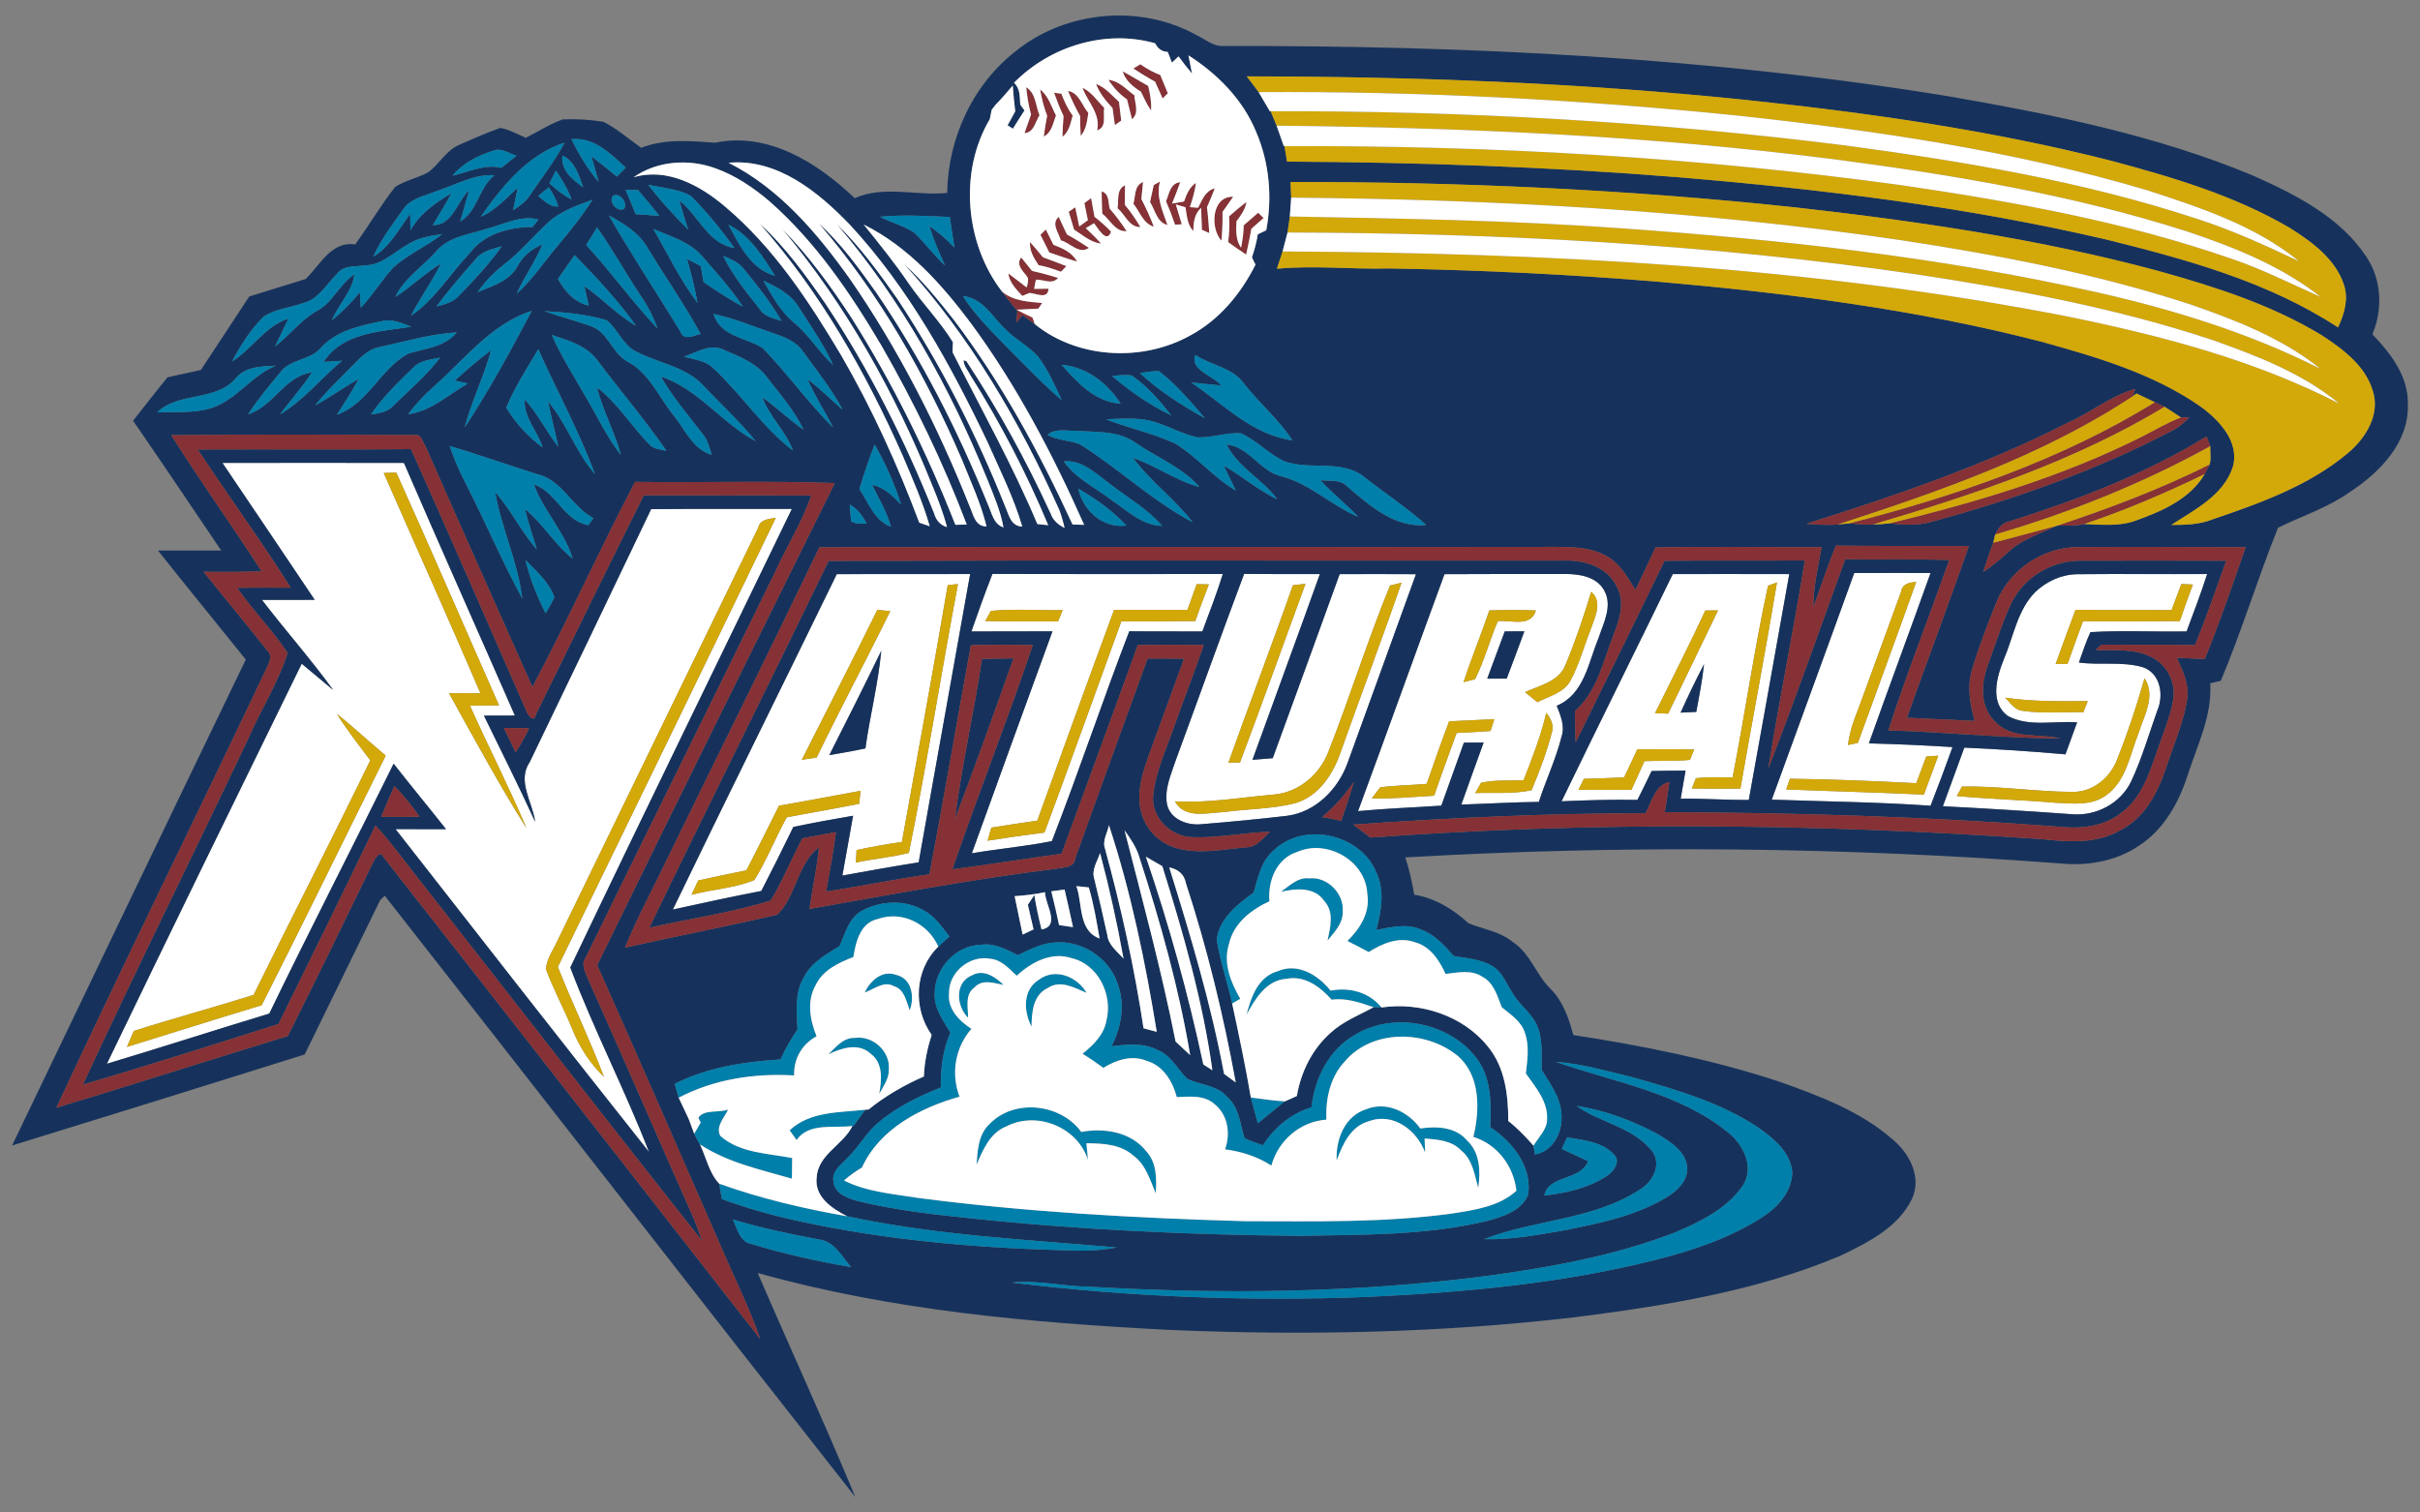
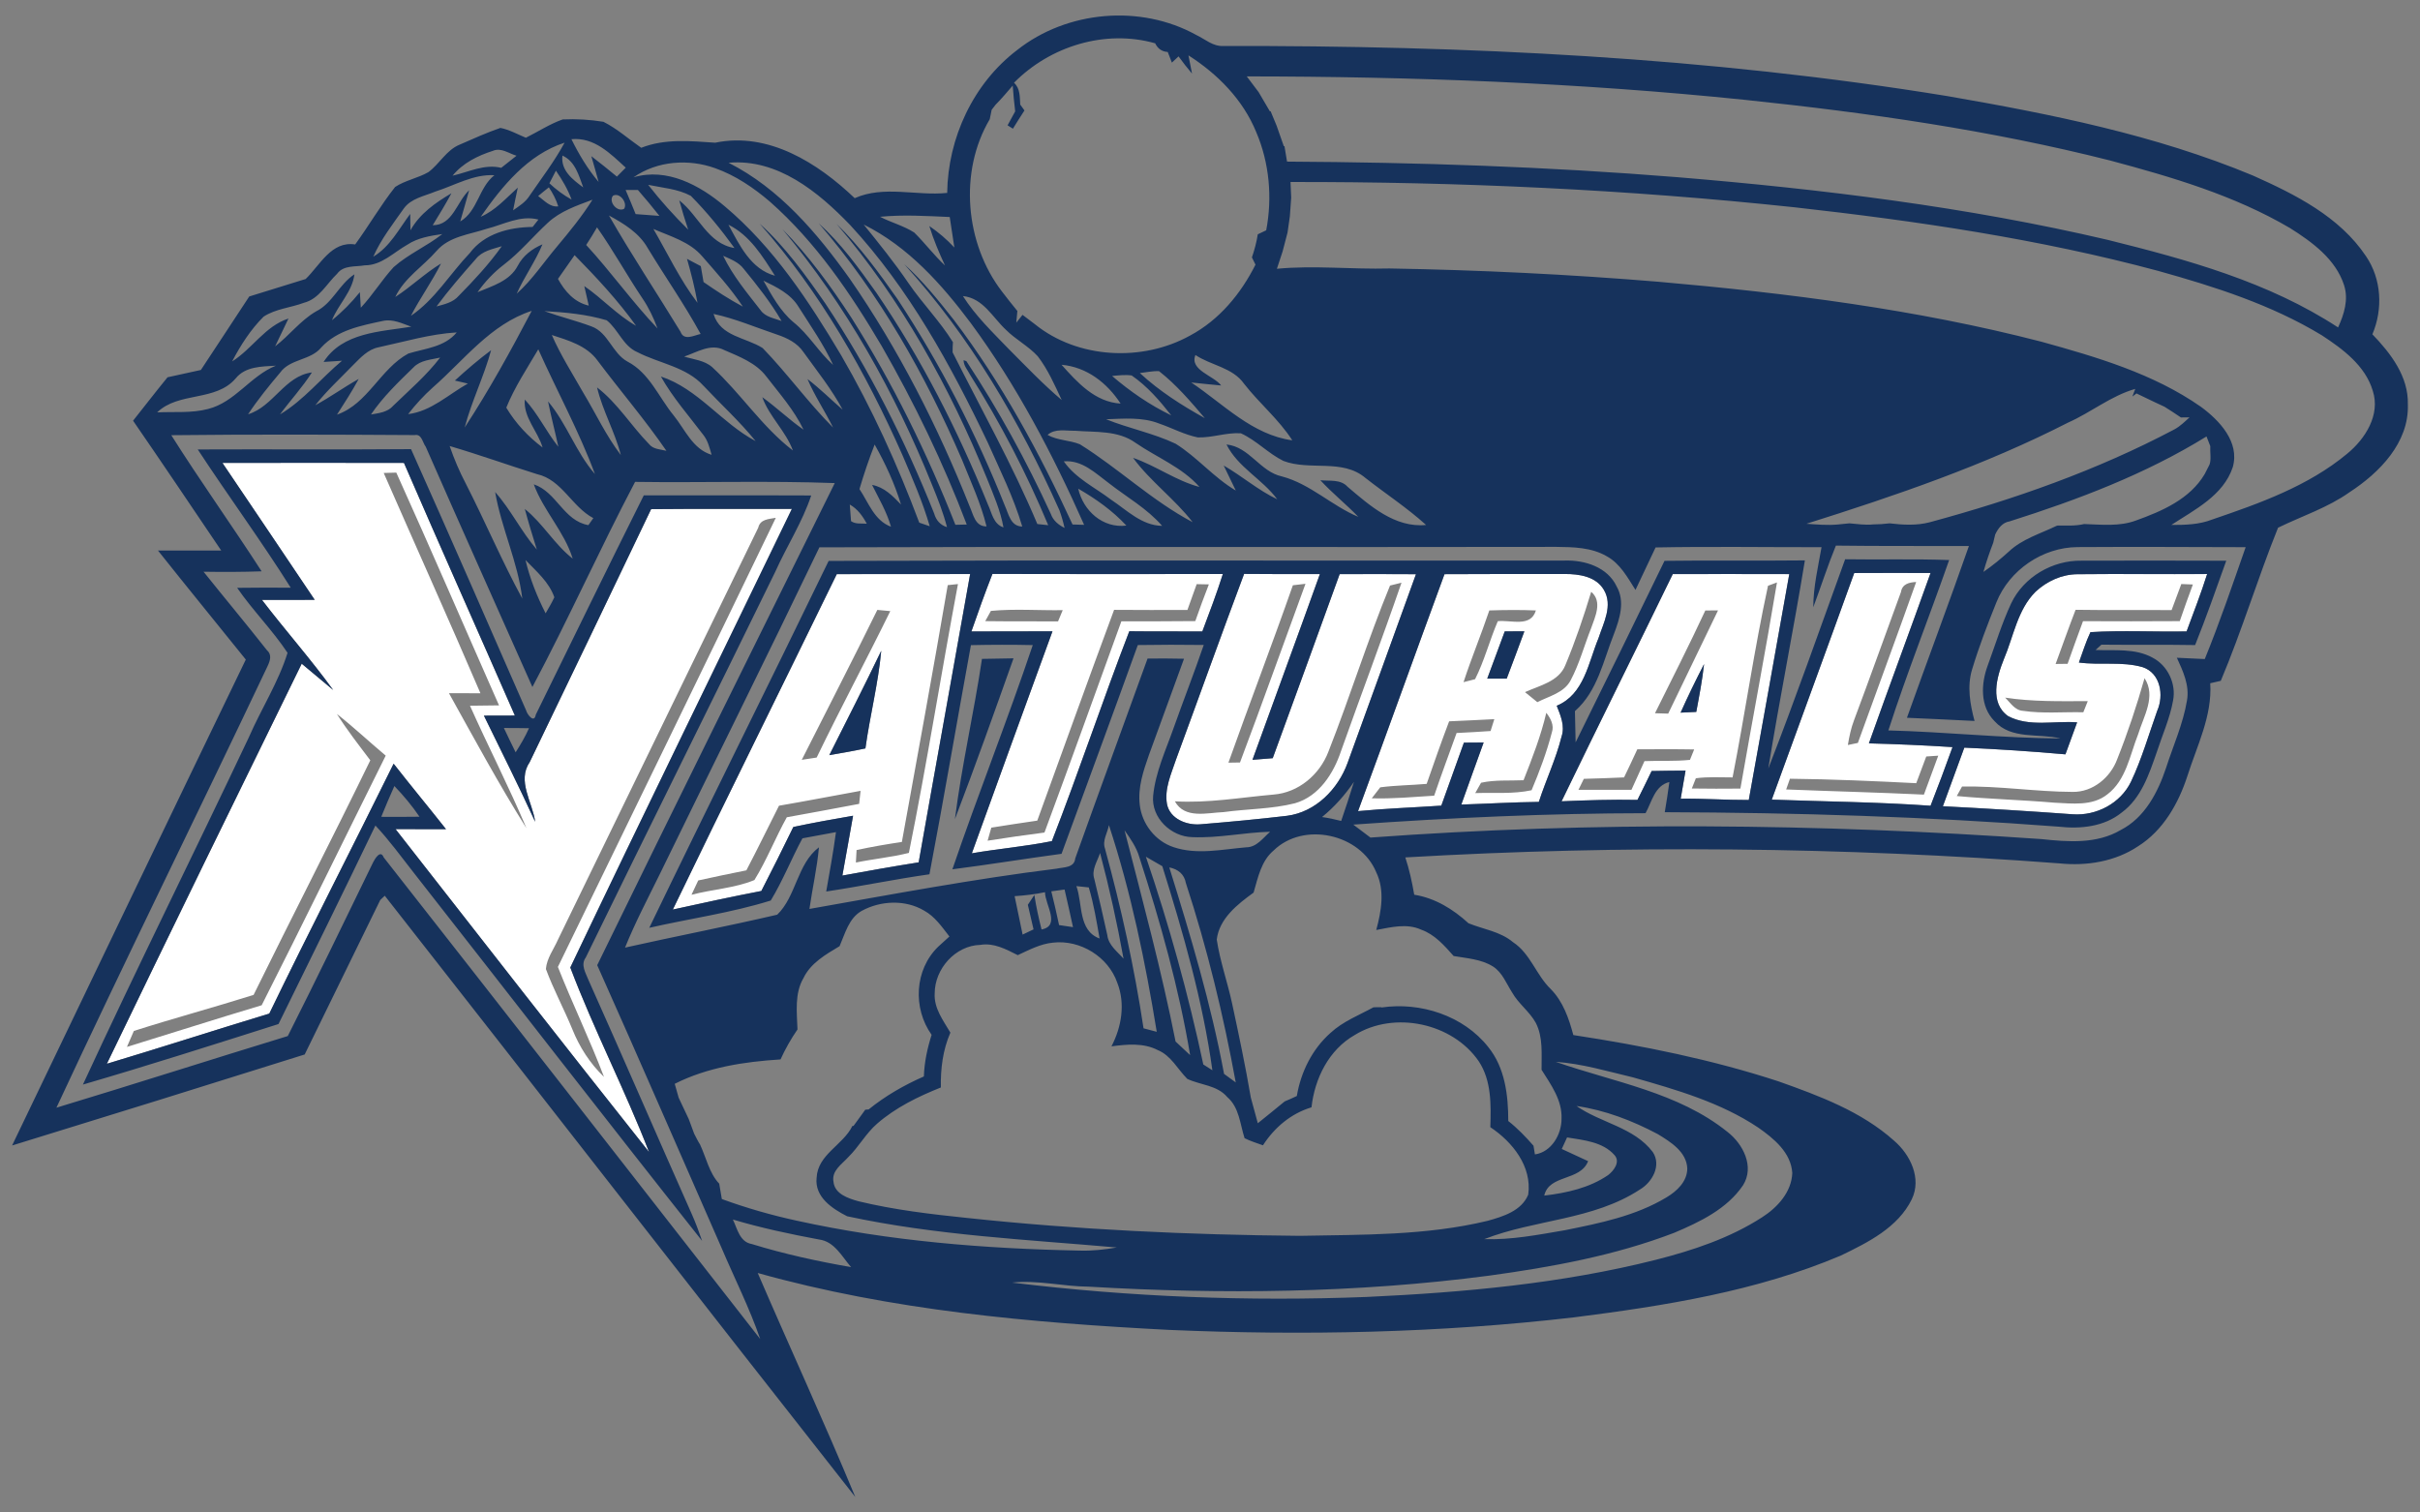
<svg xmlns="http://www.w3.org/2000/svg" version="1.1" id="Layer_1" x="0px" y="0px" width="200px" height="125px" viewBox="0 0 200 125" style="enable-background:new 0 0 200 125;" xml:space="preserve">
  <rect x="0" y="0" width="200" height="125" fill="#808080" stroke="none" />
  <path id="color5" style="fill:#FFFFFF;" d="M128.656,58.327c2.273-0.943,2.611-3.566,3.45-5.579  c0.412-1.266,1.215-2.707,0.445-4.001c-0.647-1.11-2.055-1.315-3.228-1.308c-3.313,0.003-6.626-0.007-9.943,0.015  c-2.4,6.522-4.74,13.063-7.145,19.582c2.288-0.22,4.591-0.298,6.882-0.453c0.623-1.735,1.248-3.468,1.868-5.207  c0.542-0.004,1.085-0.008,1.63-0.011c-0.628,1.708-1.226,3.424-1.845,5.128c2.135-0.064,4.267-0.196,6.407-0.22  c0.586-1.809,1.415-3.543,1.876-5.392C129.35,60.002,128.976,59.138,128.656,58.327z M129.364,54.981  c0.828-1.98,1.519-4.019,2.14-6.073c0.954,0.817,0.319,2.072-0.015,3.033c-0.565,1.423-0.961,2.917-1.679,4.276  c-0.541,1.043-1.79,1.315-2.756,1.813c-0.342-0.274-0.684-0.554-1.021-0.828C127.226,56.653,128.815,56.341,129.364,54.981z   M123.084,50.45c1.281-0.041,2.566-0.053,3.848,0c-0.427,1.426-2.046,0.769-3.146,0.888c-0.68,1.575-1.103,3.261-1.879,4.794  c-0.237,0.064-0.713,0.183-0.954,0.245C121.606,54.38,122.415,52.441,123.084,50.45z M125.981,52.177  c-0.483,1.304-0.961,2.607-1.459,3.907c-0.538,0-1.073,0-1.608,0c0.483-1.3,0.97-2.599,1.448-3.903  C124.9,52.177,125.439,52.177,125.981,52.177z M120.38,60.579c-0.62,1.723-1.263,3.442-1.853,5.181  c-1.716,0.103-3.433,0.27-5.157,0.216c0.175-0.227,0.524-0.68,0.699-0.907c1.274-0.167,2.559-0.174,3.837-0.285  c0.602-1.732,1.207-3.458,1.857-5.17c1.244-0.057,2.489-0.111,3.734-0.179c-0.078,0.246-0.231,0.736-0.309,0.981  C122.252,60.482,121.316,60.535,120.38,60.579z M128.255,60.523c-0.427,1.639-1.022,3.232-1.679,4.787  c-1.515,0.327-3.108,0.182-4.655,0.235c0.119-0.216,0.36-0.639,0.48-0.854c1.148-0.256,2.341-0.156,3.511-0.208  c0.72-1.824,1.433-3.658,1.881-5.572C128.147,59.361,128.459,59.937,128.255,60.523z M154.454,61.436  c1.668-4.702,3.418-9.379,5.096-14.081c-2.106-0.007-4.208-0.007-6.309,0.003c-2.252,6.252-4.546,12.484-6.815,18.728  c4.375,0.159,8.754,0.196,13.123,0.505c0.631-1.604,1.233-3.225,1.817-4.847C159.06,61.596,156.758,61.496,154.454,61.436z   M153.226,59.524c1.322-3.521,2.577-7.067,3.88-10.6c0.104-0.661,0.673-0.799,1.256-0.825c-1.576,4.445-3.217,8.866-4.819,13.301  c-0.203,0.045-0.619,0.131-0.827,0.171C152.832,60.876,152.973,60.185,153.226,59.524z M159.001,65.671  c-3.792-0.182-7.592-0.272-11.384-0.427c0.078-0.22,0.235-0.665,0.312-0.885c3.481,0.037,6.961,0.193,10.438,0.368  c0.275-0.737,0.553-1.472,0.828-2.207c0.248-0.015,0.746-0.052,0.991-0.067C159.796,63.527,159.399,64.601,159.001,65.671z   M55.607,75.169c2.433-0.534,4.866-1.063,7.313-1.534c0.906-1.749,1.782-3.518,2.645-5.289c1.639-0.349,3.287-0.643,4.936-0.928  c-0.298,1.646-0.58,3.294-0.884,4.944c2.098-0.383,4.197-0.758,6.306-1.092c1.401-7.945,2.849-15.882,4.253-23.827  c-3.674,0.007-7.347-0.004-11.021,0.007C64.655,56.698,60.075,65.906,55.607,75.169z M65.026,67.543  c-0.947,1.701-1.653,3.532-2.678,5.189c-1.63,0.672-3.484,0.765-5.2,1.218c0.186-0.398,0.371-0.79,0.557-1.185  c1.323-0.292,2.649-0.572,3.979-0.835c0.925-1.768,1.797-3.563,2.696-5.341c2.251-0.387,4.494-0.821,6.742-1.23  c-0.029,0.271-0.089,0.811-0.118,1.077C69.011,66.808,67.021,67.19,65.026,67.543z M68.536,62.41  c1.448-2.868,2.901-5.732,4.293-8.625c-0.249,2.716-0.936,5.368-1.308,8.068C70.534,62.065,69.535,62.239,68.536,62.41z   M78.326,48.359c0.213-0.022,0.633-0.067,0.844-0.089c-1.389,7.395-2.567,14.846-4.056,22.219c-1.441,0.357-2.927,0.498-4.379,0.795  c0.015-0.26,0.04-0.776,0.056-1.031c1.241-0.268,2.489-0.484,3.744-0.669C75.816,62.51,77.117,55.442,78.326,48.359z M73.577,50.506  c-1.987,4.052-4.119,8.037-6.084,12.102c-0.412,0.062-0.821,0.125-1.23,0.188c2.084-4.13,4.204-8.238,6.244-12.39  C72.775,50.432,73.309,50.479,73.577,50.506z M65.446,42.056c-3.878,0.019-7.756-0.018-11.633,0.022  c-3.332,6.976-6.675,13.944-10.033,20.904c-1.07,1.561,0.227,3.298,0.449,4.936c-1.352-2.952-2.812-5.853-4.235-8.773  c0.854,0,1.705,0,2.559-0.007c-3.045-6.961-6.151-13.903-9.167-20.879c-5-0.011-10.003-0.011-15.002,0  c2.54,3.77,5.096,7.533,7.625,11.314c-1.452,0.011-2.908,0.011-4.36,0.004c1.924,2.514,4.029,4.887,5.89,7.45  c-0.869-0.725-1.732-1.455-2.604-2.176C19.54,65.861,14.157,76.874,8.831,87.916c4.487-1.344,8.94-2.789,13.423-4.146  c3.35-6.923,6.878-13.757,10.277-20.654c1.423,1.82,2.898,3.599,4.331,5.412c-1.393-0.004-2.782-0.008-4.172-0.004  c6.961,8.911,13.914,17.832,20.948,26.687c-1.995-5.156-4.553-10.088-6.508-15.25C53.171,67.294,59.343,54.691,65.446,42.056z   M21.626,83.08c-3.721,1.114-7.422,2.299-11.135,3.442c0.142-0.33,0.431-0.993,0.572-1.319c3.284-1.048,6.612-1.943,9.895-2.979  c3.183-6.477,6.489-12.896,9.646-19.388c-0.947-1.256-1.92-2.497-2.76-3.83c1.389,1.096,2.678,2.307,4.033,3.443  C28.456,69.326,25.094,76.231,21.626,83.08z M37.103,57.288c0.864-0.004,1.735,0,2.603,0.008  c-2.611-6.092-5.337-12.135-7.994-18.208c0.26-0.007,0.78-0.022,1.04-0.029c2.885,6.385,5.657,12.825,8.49,19.237  c-0.799,0.011-1.601,0.018-2.4,0.029c1.512,3.392,3.22,6.696,4.665,10.121C41.225,64.816,39.186,61.032,37.103,57.288z   M49.917,89.001c-1.156-1.107-2.028-2.47-2.622-3.952c-0.687-1.674-1.553-3.272-2.18-4.965c0.07-0.888,0.661-1.65,1.01-2.452  c5.52-11.335,11.02-22.682,16.54-34.023c0.16-0.702,0.872-0.709,1.452-0.814c-5.972,12.387-11.997,24.753-18.01,37.117  C47.314,82.968,48.751,85.929,49.917,89.001z M171.689,47.456c-1.295,0.007-2.529,0.579-3.465,1.452  c-1.497,1.497-1.813,3.699-2.618,5.579c-0.591,1.471-1.193,3.617,0.363,4.701c1.742,0.914,3.811,0.367,5.694,0.509  c-0.315,0.881-0.639,1.764-0.966,2.645c-2.782-0.249-5.568-0.431-8.357-0.554c-0.591,1.615-1.189,3.227-1.772,4.843  c3.581,0.182,7.161,0.405,10.737,0.665c1.954,0.138,3.941-0.903,4.806-2.685c0.895-1.882,1.471-3.905,2.17-5.865  c0.568-1.281,0.278-3.112-1.189-3.606c-1.712-0.498-3.528-0.148-5.282-0.387c0.31-0.839,0.568-1.701,0.954-2.51  c2.641-0.163,5.296-0.011,7.945-0.06c0.583-1.576,1.193-3.143,1.698-4.743C178.835,47.463,175.262,47.419,171.689,47.456z   M174.977,62.741c0.872-2.188,1.616-4.428,2.258-6.693c0.974,1.494-0.074,3.142-0.528,4.631c-0.683,1.716-0.989,3.796-2.551,4.977  c-1.237,0.981-2.901,0.75-4.363,0.683c-2.689-0.231-5.389-0.301-8.076-0.55c0.111-0.196,0.327-0.587,0.435-0.784  c3.053-0.062,6.092,0.431,9.144,0.442C172.96,65.471,174.416,64.263,174.977,62.741z M172.543,57.945  c-0.092,0.231-0.274,0.691-0.367,0.921c-1.66-0.04-3.335,0.127-4.985-0.118c-0.679-0.04-1.035-0.665-1.478-1.092  C167.975,58.001,170.262,57.953,172.543,57.945z M180.146,51.334c-2.663,0.018-5.331,0.015-7.997,0.004  c-0.435,1.173-0.858,2.347-1.274,3.524c-0.249,0.004-0.743,0.008-0.989,0.012c0.551-1.494,1.077-2.994,1.65-4.477  c2.645,0.041,5.289,0.004,7.934,0.025c0.268-0.717,0.534-1.437,0.803-2.154c0.241,0.011,0.721,0.026,0.957,0.037  C180.856,49.31,180.493,50.32,180.146,51.334z M101.065,47.437c-6.351,0.011-12.699,0.015-19.046-0.003  c-0.616,1.571-1.185,3.161-1.739,4.754c2.233-0.018,4.464,0,6.701-0.011c-2.225,6.114-4.461,12.224-6.664,18.345  c2.199-0.379,4.431-0.565,6.615-1.007c2.237-5.739,4.182-11.596,6.399-17.345c2.009,0.025,4.023,0,6.035,0.018  C99.96,50.613,100.556,49.042,101.065,47.437z M81.425,51.334c0.115-0.212,0.349-0.636,0.468-0.847  c1.969-0.185,3.955-0.029,5.935-0.06c-0.096,0.235-0.289,0.698-0.386,0.929C85.436,51.338,83.43,51.363,81.425,51.334z   M92.675,51.349c-2.116,5.821-4.2,11.652-6.355,17.457c-1.571,0.2-3.134,0.428-4.699,0.673c0.078-0.268,0.23-0.806,0.305-1.078  c1.263-0.204,2.53-0.394,3.799-0.579c2.106-5.809,4.201-11.626,6.348-17.42c2.02,0.015,4.041,0.015,6.061,0.007  c0.253-0.709,0.509-1.422,0.765-2.131c0.252,0.004,0.754,0.014,1.007,0.019c-0.39,1.007-0.769,2.017-1.121,3.033  C96.751,51.357,94.711,51.345,92.675,51.349z M110.716,47.448c-1.832,5.075-3.681,10.143-5.531,15.21  c-0.557,0.045-1.117,0.09-1.675,0.138c1.85-5.121,3.737-10.224,5.572-15.35c-2.092-0.003-4.174,0.011-6.263-0.015  c-1.913,5.1-3.744,10.233-5.627,15.34c-0.394,1.188-0.977,2.421-0.743,3.699c0.256,1.222,1.638,1.749,2.767,1.653  c2.388-0.196,4.777-0.42,7.154-0.701c2.366-0.309,4.215-2.203,5.003-4.375c1.882-5.2,3.777-10.392,5.649-15.592  C114.921,47.437,112.819,47.445,110.716,47.448z M106.849,48.37c0.26-0.029,0.783-0.093,1.042-0.122  c-1.808,4.922-3.561,9.862-5.412,14.768c-0.241,0.004-0.721,0.011-0.957,0.015C103.264,58.135,105.13,53.277,106.849,48.37z   M110.835,62.054c-0.62,1.864-1.817,3.755-3.812,4.331c-1.927,0.487-3.933,0.461-5.898,0.732c-1.374,0.052-3.205,0.59-4.03-0.892  c2.734,0.163,5.445-0.319,8.161-0.558c2.057-0.16,3.807-1.646,4.528-3.539c1.789-4.542,3.238-9.222,5.095-13.735  c0.238-0.056,0.714-0.175,0.947-0.234C114.225,52.812,112.481,57.414,110.835,62.054z M138.247,47.445  c-3.046,6.27-6.155,12.507-9.19,18.779c2.088-0.089,4.179-0.156,6.27-0.115c0.398-0.795,0.79-1.589,1.173-2.388  c0.933-0.022,1.865-0.029,2.801-0.033c-0.134,0.773-0.268,1.544-0.401,2.322c1.875-0.025,3.751,0.114,5.627,0.107  c1.124-6.218,2.239-12.443,3.347-18.668C144.663,47.437,141.455,47.445,138.247,47.445z M140.936,50.454  c0.263,0,0.786-0.004,1.051-0.008c-1.367,2.849-2.749,5.686-4.119,8.532c-0.271-0.007-0.821-0.025-1.092-0.033  C138.179,56.125,139.605,53.313,140.936,50.454z M140.831,54.885c-0.146,1.327-0.398,2.641-0.643,3.951  c-0.435,0.019-0.866,0.041-1.295,0.06C139.498,57.541,140.15,56.204,140.831,54.885z M135.906,62.904  c-0.361,0.787-0.721,1.579-1.074,2.37c-1.463,0-2.924,0.004-4.382,0c0.145-0.305,0.294-0.606,0.446-0.907  c1.106-0.025,2.212-0.071,3.324-0.118c0.371-0.769,0.74-1.545,1.095-2.322c1.565-0.004,3.132-0.019,4.699,0.011  c-0.085,0.216-0.26,0.647-0.349,0.862C138.418,62.93,137.157,62.852,135.906,62.904z M143.835,65.173  c-1.341,0.008-2.678,0.018-4.015-0.007c0.082-0.213,0.249-0.636,0.334-0.847c1.003-0.134,2.021-0.07,3.034-0.07  c1.033-5.267,1.791-10.598,2.928-15.838c0.185-0.067,0.557-0.208,0.742-0.275C145.912,53.827,144.824,59.491,143.835,65.173z" />
  <path id="color4" style="fill:#16325C;" d="M71.522,61.853c-0.988,0.212-1.987,0.387-2.986,0.558  c1.448-2.868,2.901-5.732,4.293-8.625C72.582,56.501,71.894,59.153,71.522,61.853z M140.831,54.885  c-0.68,1.319-1.333,2.656-1.938,4.011c0.43-0.017,0.861-0.04,1.295-0.06C140.434,57.526,140.686,56.211,140.831,54.885z   M122.913,56.083c0.534,0,1.07,0,1.608,0c0.498-1.3,0.977-2.603,1.459-3.907c-0.542,0-1.081,0-1.62,0.004  C123.883,53.484,123.396,54.784,122.913,56.083z M198.997,33.424c0.104,3.164-2.351,5.649-4.822,7.258  c-1.809,1.284-3.937,1.969-5.906,2.931c-1.683,4.175-2.987,8.514-4.733,12.654c-0.216,0.052-0.655,0.152-0.872,0.2  c0.171,2.7-1.088,5.148-1.882,7.647c-0.74,2.285-2.006,4.524-4.086,5.829c-1.895,1.266-4.245,1.642-6.486,1.412  c-17.987-1.36-36.058-1.541-54.068-0.494c0.33,1.006,0.558,2.039,0.736,3.083c1.728,0.278,3.216,1.196,4.484,2.358  c1.226,0.501,2.622,0.676,3.674,1.56c1.444,0.944,1.917,2.718,3.127,3.882c1.017,1.031,1.497,2.425,1.865,3.799  c5.731,0.875,11.444,2.02,16.963,3.829c3.365,1.196,6.842,2.482,9.542,4.9c1.344,1.152,2.298,3.116,1.467,4.839  c-1.14,2.341-3.628,3.574-5.864,4.655c-6.982,2.96-14.553,4.153-22.03,5.104c-11.11,1.295-22.33,1.519-33.495,1.039  c-11.429-0.59-22.936-1.605-33.989-4.702c2.663,6.18,5.486,12.297,8.063,18.511c-13.007-16.525-25.904-33.142-38.885-49.69  c-0.093,0.089-0.282,0.264-0.375,0.353c-2.069,4.261-4.175,8.506-6.244,12.766C17.127,89.68,9.067,92.187,1,94.669  C7.43,81.276,13.848,67.882,20.314,54.51c-2.418-3.009-4.862-5.991-7.258-9.011c1.742-0.003,3.484-0.007,5.226,0  c-2.422-3.581-4.829-7.172-7.284-10.73c0.95-1.196,1.884-2.408,2.848-3.588c0.918-0.204,1.839-0.408,2.756-0.605  c1.345-2.017,2.656-4.052,3.997-6.073c1.557-0.475,3.105-0.966,4.662-1.444c1.2-1.159,2.128-3.158,4.093-2.856  c1.137-1.56,2.106-3.239,3.302-4.751c0.843-0.554,1.875-0.724,2.749-1.226c0.925-0.683,1.482-1.82,2.578-2.269  c1.114-0.487,2.225-0.989,3.372-1.386c0.742,0.145,1.412,0.527,2.106,0.814c1.017-0.505,1.976-1.141,3.045-1.515  c1.121-0.053,2.258,0.015,3.365,0.196c1.133,0.569,2.087,1.43,3.123,2.148c1.973-0.773,4.068-0.558,6.113-0.42  c4.402-0.917,8.483,1.679,11.53,4.584c2.414-1.077,5.107-0.171,7.643-0.435c0.057-4.531,2.151-9.047,5.783-11.808  c4.122-3.261,10.196-3.795,14.802-1.244c0.724,0.341,1.382,0.958,2.232,0.91c20.006-0.041,40.078,0.914,59.848,4.142  c8.561,1.486,17.179,3.205,25.235,6.559c3.5,1.561,7.174,3.399,9.361,6.678c1.285,1.891,1.408,4.365,0.524,6.448  C197.582,29.2,199.057,31.121,198.997,33.424z M103.038,6.314c0.327,0.434,0.654,0.869,0.981,1.3  c0.313,0.524,0.62,1.052,0.925,1.579h0.066c0.164,0.397,0.327,0.794,0.494,1.192c0.204,0.565,0.402,1.125,0.595,1.693h0.056  c0.053,0.321,0.159,0.958,0.212,1.278c10.769,0.06,21.535,0.42,32.267,1.288c11.945,0.992,23.887,2.444,35.568,5.182  c6.582,1.635,13.293,3.48,19.027,7.235c0.502-1.084,0.881-2.314,0.494-3.499c-0.698-2.151-2.638-3.562-4.471-4.717  c-4.595-2.7-9.758-4.216-14.872-5.583c-9.888-2.504-20.009-3.948-30.141-5.007C130.554,6.845,116.788,6.325,103.038,6.314z   M109.121,39.69c0.762,0.081,1.675-0.1,2.252,0.542c1.832,1.553,3.904,3.41,6.485,3.154c-1.571-1.422-3.354-2.585-5.021-3.893  c-1.895-1.604-4.599-0.565-6.771-1.4c-1.259-0.62-2.236-1.705-3.518-2.284c-1.2-0.078-2.362,0.38-3.559,0.341  c-1.114-0.227-2.121-0.78-3.187-1.144c-1.397-0.553-2.927-0.405-4.39-0.356c1.887,0.761,3.912,1.152,5.75,2.024  c1.786,1.114,3.146,2.793,4.969,3.866c-0.33-0.691-0.665-1.377-0.999-2.066c1.511,0.869,2.842,2.039,4.424,2.789  c-1.234-1.668-3.25-2.638-4.193-4.528c1.898,0.189,2.774,2.255,4.584,2.641c2.34,0.62,4.1,2.414,6.309,3.339  C111.251,41.669,110.107,40.759,109.121,39.69z M93.641,37.839c1.898,0.654,3.539,1.887,5.49,2.407  c-1.437-1.63-3.517-2.433-5.278-3.644c-1.459-1.055-3.324-0.865-5.018-1.003c-0.754,0.022-1.642-0.212-2.258,0.345  c0.825,0.464,1.809,0.423,2.67,0.773c3.202,1.998,5.968,4.672,9.319,6.44C97.085,41.238,95.083,39.798,93.641,37.839z M96.044,43.46  c-1.244-1.434-2.92-2.369-4.402-3.528c-1.117-0.825-2.21-1.935-3.726-1.802c0.981,1.408,2.567,2.147,3.901,3.161  C93.136,42.164,94.355,43.433,96.044,43.46z M89.11,40.388c0.412,1.824,2.031,3.29,3.978,3.049  C91.944,42.204,90.562,41.224,89.11,40.388z M93.526,31.031c-0.538-0.078-1.081-0.007-1.619,0.041c1.49,1.277,3.119,2.4,4.891,3.257  C95.844,33.112,94.811,31.913,93.526,31.031z M99.573,34.56c-1.17-1.374-2.359-2.771-3.785-3.885  c-0.531-0.026-1.062,0.1-1.586,0.156C95.806,32.317,97.668,33.502,99.573,34.56z M87.732,30.147c1.315,1.471,2.767,3.079,4.88,3.208  C91.498,31.648,89.823,30.334,87.732,30.147z M106.801,36.391c-1.115-1.735-2.726-3.058-3.987-4.677  c-0.949-1.348-2.714-1.504-4.018-2.373c-0.505,1.245,1.501,1.697,2.131,2.518c-0.827-0.074-1.653-0.163-2.477-0.249  C101.107,33.387,103.488,35.942,106.801,36.391z M82.814,24.101c0.412,0.542,0.836,1.074,1.266,1.601  c-0.022,0.241-0.067,0.721-0.089,0.963l0.516-0.643c0.252,0.189,0.754,0.572,1.007,0.761c3.539,2.875,8.888,3.146,12.844,0.947  c2.404-1.285,4.194-3.451,5.401-5.858c-0.074-0.149-0.22-0.449-0.294-0.598c0.212-0.623,0.383-1.259,0.484-1.909  c0.174-0.082,0.523-0.249,0.697-0.331c0.516-2.707,0.264-5.565-0.821-8.105c-1.092-2.685-3.19-4.811-5.605-6.351  c0.093,0.502,0.189,1.003,0.294,1.504c-0.391-0.461-0.761-0.936-1.114-1.422c-0.185,0.17-0.367,0.345-0.55,0.516  c-0.085-0.219-0.256-0.661-0.342-0.881c-0.476-0.026-0.821-0.263-1.04-0.717c-4.126-1.17-8.687,0.238-11.666,3.262  c0.52,0.472,0.472,1.166,0.516,1.805c0.089,0.119,0.26,0.36,0.349,0.483c-0.327,0.498-0.643,1.003-0.955,1.508l-0.442-0.278  C83.48,9.972,83.687,9.59,83.9,9.203c-0.093-0.709-0.149-1.422-0.204-2.131c-0.461,0.538-0.917,1.077-1.412,1.578  c-0.082,0.104-0.245,0.316-0.327,0.42c-0.037,0.196-0.118,0.587-0.16,0.783C79.23,14.184,79.76,20.138,82.814,24.101z   M79.582,24.469c1.043,1.649,2.459,2.997,3.799,4.39c1.426,1.426,2.819,2.897,4.364,4.2c-0.583-1.241-1.137-2.518-1.976-3.61  c-0.776-0.851-1.832-1.386-2.641-2.199C82.027,26.222,81.25,24.64,79.582,24.469z M72.733,17.916c0.917,0.48,1.95,0.739,2.823,1.301  c0.885,0.872,1.63,1.875,2.544,2.726c-0.494-1.062-0.951-2.14-1.297-3.261c0.754,0.512,1.448,1.107,2.069,1.775  c-0.134-0.84-0.26-1.683-0.383-2.522C76.574,17.85,74.65,17.731,72.733,17.916z M71.381,18.559c1.274,1.575,2.548,3.154,3.692,4.829  c1.152,1.686,2.607,3.15,3.681,4.891c-0.018,0.278-0.029,0.561-0.026,0.84c2.369,4.702,4.958,9.323,7.002,14.189  c0.227,0.023,0.672,0.071,0.899,0.097c-1.797-4.309-3.956-8.469-6.448-12.417c-0.2-0.394-0.542-0.754-0.547-1.219  c0.06,0.022,0.171,0.06,0.231,0.078c2.649,4.015,4.976,8.253,6.982,12.629c0.189,0.542,0.628,0.903,1.134,1.155  c-0.111-0.501-0.253-0.988-0.427-1.463c-3.279-7.339-7.395-14.382-12.828-20.339c1.526,1.374,2.823,2.983,4.093,4.595  c3.955,5.208,7.091,10.99,9.82,16.922c0.242,0.007,0.717,0.022,0.958,0.029c-2.585-5.824-5.568-11.515-9.353-16.655  C77.829,23.492,75.047,20.376,71.381,18.559z M60.216,13.452c4.204,2.128,7.329,5.817,10.018,9.594  c4.037,5.832,7.273,12.198,9.894,18.784c0.316,0.68,0.442,1.683,1.404,1.675c-0.468-1.906-1.301-3.692-2.028-5.508  c-3.027-7.013-6.831-13.75-11.841-19.541c1.846,1.664,3.31,3.695,4.747,5.712c3.733,5.463,6.756,11.399,9.237,17.528  c0.323,0.691,0.449,1.619,1.285,1.891c-0.252-1.4-0.832-2.707-1.355-4.019c-3.083-7.569-7.098-14.823-12.432-21.053  c1.92,1.85,3.495,4.022,5.022,6.195c3.55,5.371,6.508,11.132,8.892,17.112c0.312,0.694,0.468,1.679,1.426,1.694  c-0.714-2.415-1.846-4.677-2.864-6.968c-3.049-6.396-6.518-12.721-11.362-17.952C67.63,15.863,64.258,13.092,60.216,13.452z   M52.357,14.655c2.76-0.824,5.487,0.657,7.54,2.396c4.026,3.379,6.953,7.837,9.62,12.312c2.559,4.41,4.665,9.063,6.456,13.832  c0.216,0.074,0.65,0.223,0.865,0.297c-0.583-2.013-1.423-3.933-2.244-5.854c-3.041-6.875-6.808-13.501-11.808-19.151  c2.124,1.917,3.796,4.26,5.427,6.597c3.617,5.435,6.575,11.295,8.992,17.356c0.152,0.542,0.501,0.958,1.059,1.125  c-0.312-1.203-0.768-2.363-1.241-3.51c-3.053-7.593-7.095-14.827-12.358-21.115c2.184,2.202,4.008,4.729,5.701,7.321  c3.421,5.401,6.248,11.169,8.592,17.112c0.234-0.004,0.705-0.019,0.939-0.022c-1.939-5.104-4.32-10.037-7.039-14.768  c-2.559-4.335-5.434-8.572-9.237-11.923c-1.344-1.148-2.838-2.162-4.509-2.756C56.903,13.107,54.307,13.293,52.357,14.655z   M72.073,40.076c1.003,0.182,1.712,0.917,2.389,1.619c-0.527-1.735-1.288-3.38-2.177-4.955c-0.472,1.206-0.888,2.436-1.255,3.681  c0.75,1.117,1.23,2.603,2.604,3.109C73.287,42.305,72.633,41.205,72.073,40.076z M70.23,41.7c0.026,0.342,0.078,1.029,0.104,1.37  c0.38,0.274,0.869,0.171,1.301,0.212C71.296,42.65,70.869,42.056,70.23,41.7z M66.735,31.329c1.025,0.777,1.932,1.69,2.905,2.53  c-0.906-1.694-2.113-3.194-3.232-4.751c-0.512-0.768-1.363-1.181-2.21-1.463c-1.738-0.583-3.432-1.315-5.23-1.701  c0.565,1.876,2.656,1.928,4.06,2.82c2.035,2.099,3.752,4.498,5.82,6.571C68.18,33.977,67.325,32.721,66.735,31.329z M62.998,32.825  c1.178,0.843,2.218,1.86,3.41,2.685c-0.783-1.63-1.991-2.991-3.087-4.41c-0.854-1.117-2.218-1.626-3.465-2.169  c-1.114-0.579-2.258,0.186-3.313,0.538c0.78,0.241,1.671,0.309,2.311,0.869c2.358,2.165,4.122,4.936,6.675,6.893  C64.937,35.619,63.585,34.446,62.998,32.825z M54.619,31.117c3.065,1.007,5.018,3.852,7.83,5.338  c-1.322-1.635-2.878-3.045-4.313-4.576c-1.422-1.567-3.648-1.838-5.452-2.771c-1.188-0.505-1.582-1.872-2.544-2.638  c-1.672-0.498-3.421-0.658-5.152-0.757c1.281,0.461,2.607,0.783,3.885,1.259c1.396,0.498,1.72,2.222,2.987,2.912  c1.812,0.94,2.574,2.934,3.811,4.446c0.947,1.167,1.579,2.789,3.139,3.258c-0.168-0.572-0.305-1.178-0.691-1.653  C56.922,34.353,55.596,32.856,54.619,31.117z M49.345,32.02c1.697,1.301,2.808,3.161,4.286,4.672  c0.349,0.449,0.943,0.439,1.444,0.565c-1.779-2.585-3.826-4.969-5.705-7.476c-0.892-1.219-2.404-1.65-3.766-2.095  c0.728,1.668,1.712,3.205,2.607,4.784c1.035,1.712,1.879,3.543,3.098,5.137C50.82,35.686,49.801,33.951,49.345,32.02z   M44.115,40.028c1.891,0.631,2.455,3.009,4.512,3.372c0.101-0.145,0.305-0.434,0.409-0.579c-1.786-0.943-2.6-3.179-4.658-3.636  c-2.41-0.754-4.791-1.612-7.216-2.322c0.367,1.063,0.806,2.103,1.33,3.098c1.605,3.146,2.987,6.408,4.673,9.509  c-0.364-3.024-1.727-5.809-2.244-8.803c1.312,1.468,2.155,3.272,3.447,4.755c-0.349-1.114-0.691-2.229-0.995-3.358  c1.5,1.196,2.444,2.927,3.959,4.105C46.637,43.927,44.917,42.216,44.115,40.028z M43.428,46.282  c0.364,1.534,0.947,3.001,1.664,4.405c0.253-0.438,0.513-0.868,0.721-1.326C45.377,48.106,44.323,47.214,43.428,46.282z   M29.647,31.317c-0.547,1.014-1.177,1.98-1.797,2.952c2.552-0.888,3.584-3.803,5.899-5.051c1.397-0.427,2.997-0.531,3.997-1.746  c-2.198,0.13-4.317,0.769-6.459,1.23c-0.888,0.174-1.508,0.876-2.117,1.482c-1.051,1.089-2.173,2.113-3.112,3.307  C27.289,32.825,28.426,31.998,29.647,31.317z M25.777,30.78c-0.78,1.229-1.775,2.298-2.637,3.468  c1.954-1.166,3.392-2.987,5.125-4.435c-0.509,0.033-1.017,0.067-1.522,0.1c1.571-2.448,4.684-2.496,7.247-2.912  c-0.746-0.264-1.522-0.658-2.336-0.48c-1.809,0.387-3.781,0.757-5.093,2.184c-0.895,1.103-2.578,0.928-3.41,2.091  c-0.932,1.107-1.85,2.233-2.649,3.443C22.605,33.591,23.523,31.073,25.777,30.78z M50.325,17.809  c1.868,3.265,3.956,6.395,5.914,9.605c0.282,0.78,1.106,0.305,1.664,0.186c-1.334-2.444-2.935-4.724-4.375-7.102  C52.814,19.239,51.554,18.478,50.325,17.809z M51.585,17.252c0.301-0.498-0.383-1.393-0.932-1.07  C50.266,16.691,51.031,17.578,51.585,17.252z M56.777,21.393c0.38,0.2,0.758,0.402,1.141,0.602c0.074,0.438,0.152,0.873,0.227,1.315  c1.048,0.728,2.121,1.43,3.247,2.031c-0.981-1.49-2.187-2.808-3.354-4.153c-1.036-1.215-2.63-1.65-4.038-2.266  c1.185,2.049,2.206,4.211,3.645,6.106C57.427,23.801,57.119,22.593,56.777,21.393z M62.865,25.646  c0.398,0.565,1.13,0.654,1.728,0.885c-0.895-1.538-2.006-2.938-3.131-4.313c-0.42-0.557-1.088-0.802-1.697-1.077  C60.558,22.794,61.747,24.208,62.865,25.646z M65.572,26.626c1.266,1.013,2.077,2.454,3.28,3.535  c-0.776-1.689-1.853-3.216-2.845-4.784c-0.651-1.088-1.824-1.649-2.916-2.184C63.79,24.42,64.473,25.701,65.572,26.626z   M64.046,22.789c-1.021-1.608-2.073-3.343-3.844-4.216C61.108,20.241,62.051,22.251,64.046,22.789z M57.093,16.186  c-1.081-0.579-2.34-0.661-3.525-0.91c1.017,1.308,2.128,2.536,3.306,3.703c-0.263-0.802-0.516-1.605-0.736-2.418  c1.608,1.245,2.343,3.574,4.561,3.937C59.604,18.979,58.407,17.515,57.093,16.186z M52.721,15.703c-0.253,0-0.761,0-1.017,0  c0.282,0.657,0.561,1.323,0.828,1.991c0.654,0.048,1.311,0.1,1.964,0.148C53.925,17.115,53.331,16.401,52.721,15.703z M49.341,18.79  c-0.282,0.494-0.583,0.977-0.895,1.456c2.049,2.225,3.807,4.706,5.894,6.901c-0.323-0.881-0.728-1.731-1.259-2.507  C51.792,22.716,50.675,20.683,49.341,18.79z M48.289,23.644c1.486,1.018,2.704,2.389,4.279,3.28  c-1.501-2.099-3.276-3.997-5.081-5.836c-0.456,0.654-0.914,1.308-1.374,1.961c0.565,1.029,1.352,1.935,2.544,2.209  C48.535,24.722,48.413,24.182,48.289,23.644z M48.965,16.505c-1.292,0.487-2.66,0.943-3.688,1.906  c-1.226,1.133-2.291,2.429-3.621,3.45c-0.843,0.643-1.575,1.419-2.188,2.287c1.219-0.512,2.66-0.921,3.317-2.176  c0.438-0.843,1.188-1.411,2.047-1.779c-0.587,1.423-1.501,2.675-2.129,4.079c1.289-1.152,2.24-2.608,3.351-3.919  C47.087,19.12,48.108,17.869,48.965,16.505z M41.471,20.349c-0.761,0.237-1.626,0.39-2.147,1.055  c-1.125,1.274-2.24,2.559-3.25,3.923c0.657-0.182,1.367-0.331,1.835-0.876C39.178,23.162,40.419,21.828,41.471,20.349z   M45.359,15.484c-0.301,0.234-0.594,0.476-0.884,0.721c0.508,0.356,0.969,0.936,1.663,0.85  C45.961,16.494,45.69,15.967,45.359,15.484z M47.239,16.494c-0.316-0.854-0.78-1.642-1.296-2.389  c-0.178,0.349-0.361,0.698-0.538,1.043C45.961,15.669,46.571,16.126,47.239,16.494z M40.227,18.908  c-1.427,0.476-3.098,0.62-4.146,1.828c-1.117,1.285-2.663,2.229-3.413,3.808c1.315-0.85,2.44-1.953,3.781-2.767  c-0.743,1.49-1.724,2.845-2.489,4.323c1.984-1.341,3.232-3.477,4.866-5.185c1.2-1.612,3.276-2.144,5.192-2.158  c0.119-0.156,0.356-0.461,0.48-0.612C43.015,17.756,41.627,18.556,40.227,18.908z M30.659,34.256  c0.657-0.115,1.377-0.185,1.842-0.728c1.327-1.288,2.749-2.5,3.874-3.975c-0.754,0.178-1.627,0.208-2.199,0.806  C32.921,31.578,31.646,32.804,30.659,34.256z M33.73,34.226c1.901-0.231,3.324-1.626,4.936-2.526  c-0.267-0.06-0.806-0.186-1.073-0.249c0.961-0.881,1.95-1.731,2.994-2.508c-0.591,2.177-1.608,4.204-2.184,6.389  c2.031-3.102,3.822-6.363,5.542-9.642c-3.406,1.111-5.575,4.056-8.168,6.326C35.026,32.688,34.344,33.428,33.73,34.226z   M49.17,39.18c-1.315-3.539-3.143-6.868-4.683-10.311c-0.929,1.575-1.954,3.12-2.645,4.822c0.765,1.284,1.809,2.4,3.001,3.294  c-0.394-1.355-1.604-2.488-1.471-3.966c1.092,1.177,1.771,2.656,2.771,3.904c-0.268-1.251-0.598-2.492-0.851-3.748  C46.845,35.01,47.588,37.369,49.17,39.18z M47.224,11.503c0.62,1.255,1.341,2.462,2.247,3.532c-0.192-0.714-0.397-1.422-0.601-2.128  c0.714,0.55,1.419,1.114,2.113,1.689c0.245-0.245,0.487-0.494,0.732-0.739C50.444,12.694,49.11,11.323,47.224,11.503z   M46.482,12.858c-0.153,1.226,0.846,1.987,1.72,2.629C47.837,14.503,47.536,13.329,46.482,12.858z M39.732,17.913  c1.219-0.52,2.091-1.541,3.061-2.403c-0.134,0.623-0.267,1.244-0.387,1.871c0.49-0.341,1.018-0.668,1.345-1.184  c0.992-1.452,2.069-2.852,2.909-4.406C43.602,12.787,41.508,15.38,39.732,17.913z M37.403,14.519c1.33-0.298,2.629-0.989,4.022-0.65  c0.423-0.331,0.843-0.665,1.263-0.999c-0.632-0.182-1.274-0.698-1.95-0.405C39.483,12.865,38.25,13.474,37.403,14.519z   M30.848,21.215c1.382-0.821,2.12-2.291,3.053-3.536c0.007,0.338,0.018,1.014,0.022,1.352c0.769-1.374,2.062-2.277,3.387-3.058  c-0.487,0.899-1.011,1.772-1.55,2.641c1.675,0,1.98-1.938,3.013-2.893c-0.235,0.865-0.494,1.72-0.736,2.581  c1.448-0.85,1.522-2.796,2.823-3.822c-1.738-0.097-3.265,0.839-4.869,1.348c-0.907,0.383-2.021,0.557-2.626,1.412  C32.463,18.522,31.486,19.773,30.848,21.215z M19.184,29.869c1.668-1.043,2.723-2.916,4.655-3.543  c-0.356,0.768-0.74,1.53-1.103,2.298c1.185-0.903,2.091-2.14,3.387-2.89c1.37-0.68,1.905-2.244,3.168-3.061  c-0.182,1.445-1.333,2.482-1.857,3.792c0.85-0.683,1.619-1.468,2.307-2.318c0.018,0.323,0.06,0.966,0.078,1.285  c0.985-1.052,1.735-2.292,2.707-3.35c1.219-1.085,2.752-1.732,4.03-2.738c-0.996,0.146-2.028,0.309-2.882,0.873  c-1.14,0.639-2.132,1.716-3.528,1.711c-0.773,0.142-1.75-0.033-2.281,0.694c-0.881,0.84-1.493,2.084-2.756,2.404  c-1.092,0.409-2.329,0.494-3.321,1.141C20.712,27.236,19.887,28.532,19.184,29.869z M12.989,34.081  c1.397-0.067,2.83,0.078,4.197-0.278c2.247-0.561,3.499-2.73,5.612-3.581c-1.17,0.071-2.514,0.052-3.321,1.052  C17.814,33.216,14.783,32.347,12.989,34.081z M59.637,103.141c-3.425-7.792-6.805-15.604-10.281-23.374  c6.489-13.307,13.07-26.572,19.633-39.842c-5.497-0.204-11.002-0.022-16.502-0.1c-2.942,5.593-5.52,11.373-8.487,16.953  c-2.942-6.619-5.906-13.227-8.817-19.86c-0.26-0.338-0.331-1.074-0.903-0.961c-6.703-0.043-13.415-0.065-20.124,0.01  c2.4,3.807,5.026,7.469,7.466,11.25c-1.597,0.056-3.198,0.06-4.799,0.033c1.731,2.165,3.514,4.297,5.23,6.477  c0.442,0.38,0.271,0.876,0.06,1.327c-5.772,12.182-11.76,24.267-17.45,36.492c6.388-1.931,12.74-3.97,19.121-5.921  c2.4-4.758,4.717-9.56,7.05-14.353c0.138-0.274,0.609-1.092,0.876-0.412c10.396,13.245,20.748,26.531,31.118,39.805  C61.936,108.084,60.703,105.648,59.637,103.141z M65.907,85.082c-0.538,0.78-1.006,1.608-1.4,2.474  c-3.001,0.192-6.028,0.647-8.744,2.016c0.107,0.38,0.215,0.761,0.323,1.145c0.278,0.59,0.561,1.177,0.836,1.771  c0.148,0.401,0.298,0.803,0.445,1.203c0.156,0.297,0.301,0.609,0.487,0.895c0.502,1.071,0.765,2.38,1.586,3.239  c0.053,0.317,0.16,0.951,0.216,1.27c2.021,0.74,4.097,1.334,6.203,1.791c7.667,1.69,15.53,2.314,23.366,2.47  c1.029,0.033,2.058-0.082,3.072-0.257c-7.443-0.656-14.958-1.002-22.286-2.581c-1.229-0.624-2.696-1.586-2.522-3.18  c0.096-1.939,2.177-2.689,2.96-4.286l0.092-0.003c0.323-0.445,0.647-0.892,0.97-1.337l0.278-0.023  c1.383-1.121,2.938-2.012,4.565-2.726c0.037-1.174,0.286-2.326,0.64-3.439c-1.568-2.199-1.419-5.385,0.55-7.291  c0.309-0.278,0.612-0.557,0.921-0.836c-0.613-0.782-1.196-1.652-2.091-2.139c-1.557-0.925-3.588-0.832-5.156,0.019  c-1.066,0.598-1.374,1.876-1.831,2.92c-1.14,0.683-2.381,1.385-2.983,2.633C65.651,82.118,65.862,83.66,65.907,85.082z   M84.946,74.778c0.175-0.274,0.353-0.546,0.538-0.814c0.145,0.958,0.356,1.91,0.594,2.852c1.605-0.297,0.286-2.069,0.286-3.079  c-0.828,0.175-1.668,0.271-2.511,0.327c0.216,1.059,0.438,2.117,0.661,3.176c0.301-0.145,0.602-0.285,0.903-0.431  C85.262,76.134,85.105,75.454,84.946,74.778z M81.024,78.089c-2.072,0.056-3.777,1.98-3.777,4.015  c-0.071,1.226,0.709,2.236,1.297,3.239c-0.624,1.43-0.818,2.982-0.787,4.532c-1.879,0.75-3.73,1.653-5.267,2.99  c-0.932,0.806-1.516,1.92-2.396,2.778c-0.527,0.583-1.386,1.114-1.21,2.031c0.1,1.011,1.237,1.374,2.065,1.605  c2.953,0.713,5.98,1.07,9,1.382c9.126,0.973,18.304,1.393,27.474,1.475c5.182-0.101,10.438-0.015,15.51-1.238  c1.282-0.357,2.809-0.817,3.365-2.162c0.331-2.329-1.3-4.365-3.131-5.579c0.057-1.842,0.104-3.841-0.953-5.442  c-2.166-3.168-6.976-4.2-10.253-2.176c-2.139,1.219-3.31,3.592-3.573,5.976c-1.697,0.512-3.06,1.667-4.011,3.139  c-0.513-0.182-1.033-0.346-1.519-0.587c-0.379-1.166-0.435-2.54-1.43-3.398c-0.835-0.991-2.222-0.991-3.306-1.504  c-0.803-0.806-1.341-1.931-2.44-2.381c-1.188-0.612-2.551-0.476-3.826-0.309c0.839-1.604,1.159-3.532,0.48-5.255  c-0.739-2.151-3.068-3.577-5.315-3.314c-1.043,0.101-1.977,0.602-2.909,1.033C83.152,78.456,82.142,77.902,81.024,78.089z   M87.527,76.453c0.289,0.04,0.861,0.131,1.152,0.171c-0.227-1.039-0.457-2.077-0.698-3.108c-0.368,0.049-0.732,0.096-1.096,0.149  C87.115,74.59,87.331,75.518,87.527,76.453z M96.059,71.588c-0.342-0.196-1.021-0.586-1.359-0.783  c1.92,5.624,3.506,11.359,4.747,17.168c0.186,0.118,0.565,0.357,0.75,0.48C99.402,82.705,97.783,77.112,96.059,71.588z   M101.162,88.752c0.241,0.174,0.725,0.53,0.966,0.705c-1.021-5.572-2.358-11.091-4.122-16.476c-0.13-0.733-0.65-1.149-1.37-1.292  C98.388,77.308,100.081,82.957,101.162,88.752z M94.165,70.856c-0.237-0.832-0.739-1.541-1.229-2.237  c1.489,5.794,3.053,11.581,4.219,17.458c0.401,0.374,0.802,0.75,1.203,1.125C97.43,81.646,95.895,76.212,94.165,70.856z   M91.647,68.193c-0.115,0.635-0.561,1.277-0.327,1.935c1.337,4.887,2.433,9.846,3.187,14.857c0.271,0.074,0.818,0.22,1.092,0.289  C94.659,79.506,93.474,73.75,91.647,68.193z M90.915,70.493c-0.22,0.695-0.732,1.393-0.476,2.151  c0.375,1.541,0.739,3.087,1.074,4.638c0.096,0.839,0.825,1.356,1.341,1.947C92.327,76.294,91.68,73.378,90.915,70.493z   M89.983,73.341c-0.256-0.025-0.769-0.082-1.025-0.108c0.531,1.463,0.131,3.674,1.917,4.331  C90.628,76.145,90.392,74.722,89.983,73.341z M131.249,95.964c-0.654,1.676-3.225,1.078-3.625,2.846  c1.842-0.216,3.733-0.632,5.282-1.697c0.468-0.36,1.021-1.088,0.53-1.642c-0.966-1.107-2.563-1.245-3.926-1.468  c-0.149,0.317-0.294,0.632-0.439,0.954C129.796,95.289,130.524,95.623,131.249,95.964z M122.664,102.409  c2.244,0.074,4.453-0.36,6.656-0.736c2.887-0.579,5.854-1.178,8.406-2.715c0.861-0.513,1.716-1.312,1.719-2.389  c-0.06-1.381-1.373-2.187-2.428-2.834c-2.098-1.115-4.368-1.988-6.727-2.329c2.013,1.412,4.762,1.753,6.31,3.814  c0.724,1.114-0.053,2.489-1.074,3.091C131.668,100.842,126.865,100.772,122.664,102.409z M70.338,104.723  c-0.758-0.872-1.374-2.125-2.649-2.284c-2.396-0.449-4.78-0.951-7.12-1.65c0.371,0.769,0.561,1.857,1.564,2.025  C64.815,103.642,67.571,104.239,70.338,104.723z M128.574,87.756c4.806,1.682,10.118,2.51,14.196,5.794  c1.288,0.999,2.251,2.867,1.281,4.409c-1.33,1.964-3.577,3.034-5.697,3.93c-4.907,1.882-10.111,2.827-15.299,3.539  c-10.957,1.441-22.06,1.556-33.079,0.909c-2.117-0.015-4.212-0.561-6.333-0.337c9.727,1.188,19.552,1.568,29.347,1.185  c8.015-0.375,16.06-1.1,23.86-3.069c3.06-0.78,6.113-1.79,8.784-3.517c1.267-0.811,2.426-2.077,2.489-3.655  c-0.104-1.69-1.522-2.849-2.804-3.748c-3.12-2.091-6.786-3.135-10.359-4.156C132.846,88.54,130.747,87.905,128.574,87.756z   M113.74,76.859c0.419-1.553,0.724-3.265-0.004-4.777c-1.312-3.176-6.007-4.204-8.476-1.794c-1.035,0.868-1.295,2.247-1.657,3.481  c-1.326,0.961-2.838,2.143-3.046,3.881c0.272,1.795,0.889,3.518,1.271,5.289c0.554,2.578,1.1,5.16,1.544,7.764  c0.193,0.708,0.387,1.418,0.579,2.128c0.74-0.598,1.487-1.196,2.222-1.805c0.338-0.138,0.672-0.29,1.002-0.445  c0.335-1.984,1.27-3.877,2.786-5.218c1.025-0.952,2.347-1.456,3.554-2.117c0.16-0.004,0.484-0.004,0.643-0.004l0.026,0.021  c3.212-0.472,6.764,0.676,8.809,3.266c1.39,1.715,1.657,3.986,1.657,6.118c0.766,0.601,1.442,1.307,2.085,2.042  c0.029,0.178,0.089,0.538,0.118,0.717c1.367-0.192,2.21-1.661,2.199-2.952c0.064-1.531-0.876-2.808-1.65-4.041  c-0.011-1.297,0.138-2.681-0.476-3.877c-0.516-0.94-1.433-1.579-1.957-2.511c-0.48-0.742-0.803-1.649-1.579-2.147  c-0.971-0.612-2.155-0.676-3.254-0.868c-0.766-0.865-1.568-1.787-2.689-2.18C116.265,76.29,114.954,76.635,113.74,76.859z   M103.509,62.796c1.85-5.121,3.737-10.224,5.572-15.35c-2.092-0.003-4.174,0.011-6.263-0.015c-1.913,5.1-3.744,10.233-5.627,15.34  c-0.394,1.188-0.977,2.421-0.743,3.699c0.256,1.222,1.638,1.749,2.767,1.653c2.388-0.196,4.777-0.42,7.154-0.701  c2.366-0.309,4.215-2.203,5.003-4.375c1.882-5.2,3.777-10.392,5.649-15.592c-2.101-0.015-4.203-0.008-6.306-0.004  c-1.832,5.075-3.681,10.143-5.531,15.21C104.629,62.704,104.067,62.748,103.509,62.796z M139.301,63.687  c-0.134,0.773-0.268,1.544-0.401,2.322c1.875-0.025,3.751,0.114,5.627,0.107c1.124-6.218,2.239-12.443,3.347-18.668  c-3.21-0.011-6.42-0.003-9.628-0.003c-3.046,6.27-6.155,12.507-9.19,18.779c2.088-0.089,4.179-0.156,6.27-0.115  c0.398-0.795,0.79-1.589,1.173-2.388C137.433,63.699,138.365,63.691,139.301,63.687z M128.656,58.327  c2.273-0.943,2.611-3.566,3.45-5.579c0.412-1.266,1.215-2.707,0.445-4.001c-0.647-1.11-2.055-1.315-3.228-1.308  c-3.313,0.003-6.626-0.007-9.943,0.015c-2.4,6.522-4.74,13.063-7.145,19.582c2.288-0.22,4.591-0.298,6.882-0.453  c0.623-1.735,1.248-3.468,1.868-5.207c0.542-0.004,1.085-0.008,1.63-0.011c-0.628,1.708-1.226,3.424-1.845,5.128  c2.135-0.064,4.267-0.196,6.407-0.22c0.586-1.809,1.415-3.543,1.876-5.392C129.35,60.002,128.976,59.138,128.656,58.327z   M109.26,67.524c0.53,0.074,1.059,0.19,1.582,0.323c0.367-1.07,0.724-2.147,1.055-3.229  C111.154,65.704,110.281,66.693,109.26,67.524z M185.592,45.221c-4.634-0.011-9.271-0.037-13.902-0.007  c-2.882,0.025-5.623,1.891-6.697,4.565c-0.736,1.82-1.44,3.662-2.009,5.541c-0.43,1.405-0.167,2.879,0.201,4.264  c-1.865-0.092-3.727-0.185-5.587-0.263c1.689-4.74,3.464-9.446,5.122-14.196c-3.663-0.011-7.328,0.015-10.994-0.033  c-0.687,1.675-1.237,3.402-1.868,5.096c0.004-1.683,0.394-3.321,0.683-4.966c-4.572,0.007-9.144-0.067-13.716,0.022  c-0.551,1.174-1.111,2.337-1.661,3.51c-0.658-1.029-1.271-2.188-2.389-2.789c-1.251-0.724-2.748-0.754-4.156-0.768  c-20.299,0.04-40.597-0.033-60.899,0.037c-4.338,9.037-8.81,18.01-13.2,27.025c-0.985,2.006-2.028,3.986-2.864,6.057  c4.186-0.936,8.401-1.75,12.576-2.72c1.571-1.504,1.646-4.208,3.45-5.568c-0.156,1.712-0.542,3.391-0.787,5.092  c6.797-1.199,13.582-2.481,20.432-3.328c0.587-0.131,1.459-0.056,1.537-0.851c1.969-5.515,3.986-11.009,5.976-16.513  c1.003-0.011,2.01-0.007,3.013,0.015c-0.958,2.653-1.939,5.3-2.901,7.956c-0.461,1.315-0.928,2.696-0.757,4.115  c0.174,1.568,1.277,2.998,2.789,3.499c1.942,0.657,4.019,0.182,6.002,0.015c0.869,0,1.39-0.769,1.98-1.285  c-2.147,0.052-4.271,0.538-6.422,0.445c-1.761-0.03-3.417-1.605-3.243-3.421c0.196-1.964,1.048-3.774,1.697-5.613  c0.814-2.291,1.697-4.553,2.485-6.849c-1.816-0.026-3.632-0.022-5.449,0.007c-2.076,5.761-4.197,11.502-6.303,17.253  c-3.013,0.404-6.01,0.896-9.022,1.281c2.12-6.21,4.553-12.312,6.644-18.531c-1.705-0.037-3.406-0.033-5.111,0.004  c-1.155,6.309-2.229,12.635-3.428,18.938c-2.856,0.405-5.679,0.996-8.532,1.423c0.289-1.635,0.587-3.266,0.806-4.908  c-0.925,0.171-1.85,0.342-2.771,0.513c-0.914,1.694-1.619,3.495-2.618,5.14c-3.265,1.018-6.697,1.494-10.04,2.255  c4.888-10.132,9.922-20.197,14.824-30.322c20.272-0.067,40.548-0.007,60.825-0.029c1.661-0.053,3.547,0.534,4.304,2.147  c0.706,1.242,0.245,2.671-0.223,3.904c-0.884,2.216-1.352,4.743-3.229,6.391c0.019,0.862,0.033,1.72,0.057,2.582  c2.466-4.993,4.921-9.991,7.347-15.001c3.866-0.053,7.733,0.007,11.6-0.037c-0.936,5.746-2.095,11.455-3.023,17.201  c2.229-5.723,4.257-11.522,6.351-17.294c2.863,0.045,5.732-0.04,8.595,0.064c-1.642,4.706-3.495,9.339-5.022,14.08  c4.744,0.127,9.479,0.636,14.219,0.665c-1.806-0.438-4.065,0.111-5.442-1.426c-1.218-1.219-1.124-3.097-0.568-4.602  c0.631-1.716,1.165-3.476,1.938-5.136c1.035-2.181,3.417-3.574,5.821-3.528c3.986-0.011,7.97-0.011,11.956,0.003  c-0.831,2.333-1.653,4.673-2.574,6.971c-2.582-0.045-5.163-0.004-7.744-0.033c-0.118,0.111-0.363,0.331-0.484,0.439  c1.565,0.064,3.266-0.156,4.696,0.627c1.266,0.643,1.983,2.162,1.711,3.55c-0.264,1.479-0.892,2.856-1.352,4.279  c-0.632,1.809-1.281,3.795-2.897,4.981c-1.449,1.17-3.402,1.37-5.197,1.166c-10.835-0.825-21.697-1.162-32.563-1.196  c0.142-0.828,0.268-1.661,0.38-2.493c-1.204,0.286-1.449,1.635-1.969,2.575c-8.06,0.011-16.117,0.374-24.154,0.943  c0.472,0.357,0.947,0.709,1.419,1.071c18.456-1.352,37.001-1.157,55.454,0.126c2.187,0.234,4.565,0.42,6.544-0.746  c1.992-1.018,3.076-3.105,3.755-5.14c0.595-1.85,1.409-3.641,1.728-5.565c0.227-1.247-0.33-2.432-0.835-3.535  c0.765,0.037,1.534,0.074,2.306,0.107C183.453,51.427,184.508,48.319,185.592,45.221z M171.663,59.699  c-0.315,0.881-0.639,1.764-0.966,2.645c-2.782-0.249-5.568-0.431-8.357-0.554c-0.591,1.615-1.189,3.227-1.772,4.843  c3.581,0.182,7.161,0.405,10.737,0.665c1.954,0.138,3.941-0.903,4.806-2.685c0.895-1.883,1.471-3.905,2.17-5.865  c0.568-1.281,0.278-3.112-1.189-3.606c-1.712-0.498-3.528-0.148-5.282-0.387c0.31-0.839,0.568-1.701,0.954-2.51  c2.641-0.163,5.296-0.011,7.945-0.06c0.583-1.576,1.193-3.143,1.698-4.743c-3.574,0.022-7.147-0.022-10.72,0.015  c-1.295,0.007-2.529,0.579-3.465,1.452c-1.497,1.497-1.813,3.699-2.618,5.579c-0.591,1.471-1.193,3.617,0.363,4.701  C167.711,60.104,169.78,59.557,171.663,59.699z M161.365,61.745c-2.304-0.15-4.607-0.249-6.91-0.309  c1.668-4.702,3.418-9.379,5.096-14.081c-2.106-0.007-4.208-0.007-6.309,0.003c-2.252,6.252-4.546,12.484-6.815,18.728  c4.375,0.159,8.754,0.196,13.123,0.505C160.179,64.988,160.78,63.369,161.365,61.745z M82.019,47.434  c-0.616,1.571-1.185,3.161-1.739,4.754c2.233-0.018,4.464,0,6.701-0.011c-2.225,6.114-4.461,12.224-6.664,18.345  c2.199-0.379,4.431-0.565,6.615-1.007c2.237-5.739,4.182-11.596,6.399-17.345c2.009,0.025,4.023,0,6.035,0.018  c0.591-1.575,1.188-3.146,1.697-4.75C94.714,47.448,88.367,47.453,82.019,47.434z M70.502,67.417  c-0.298,1.646-0.58,3.294-0.884,4.944c2.098-0.383,4.197-0.758,6.306-1.092c1.401-7.945,2.849-15.882,4.253-23.827  c-3.674,0.007-7.347-0.004-11.021,0.007c-4.502,9.25-9.082,18.457-13.55,27.72c2.433-0.534,4.866-1.063,7.313-1.534  c0.906-1.749,1.782-3.518,2.645-5.289C67.203,67.996,68.852,67.702,70.502,67.417z M176.232,32.77l0.235-0.629  c-2.013,0.576-3.655,1.946-5.552,2.785c-6.897,3.529-14.251,6.036-21.624,8.361c0.862,0.06,1.727,0.141,2.592,0.06  c0.241-0.022,0.717-0.071,0.958-0.096c0.651,0.052,1.311,0.16,1.968,0.089c0.453-0.003,0.903-0.033,1.356-0.089  c1.092,0.13,2.221,0.196,3.302-0.085c6.971-1.883,13.839-4.294,20.235-7.678c0.473-0.256,0.858-0.635,1.248-0.995L180.24,34.5  c-0.445-0.305-0.896-0.594-1.348-0.881c-0.2-0.093-0.602-0.282-0.803-0.375c-0.509-0.245-1.014-0.486-1.519-0.728L176.232,32.77z   M182.669,36.874c-0.078-0.2-0.235-0.602-0.313-0.803c-5.047,3.12-10.63,5.23-16.268,7.017c-0.605,0.096-0.95,0.576-1.196,1.088  c-0.04,0.171-0.122,0.513-0.163,0.683c-0.305,0.791-0.579,1.594-0.81,2.407c0.742-0.506,1.433-1.078,2.102-1.683  c1.107-1.043,2.595-1.472,3.937-2.121l0.085-0.026c0.733-0.007,1.479,0.045,2.199-0.127c1.422,0.045,2.909,0.22,4.276-0.289  c2.161-0.773,4.471-1.775,5.689-3.841c0.101-0.196,0.302-0.59,0.401-0.787C182.762,37.948,182.635,37.365,182.669,36.874z   M196.1,32.305c-0.62-2.087-2.478-3.458-4.22-4.598c-4.167-2.526-8.854-4.019-13.519-5.319c-9.84-2.645-19.942-4.123-30.052-5.256  c-13.832-1.475-27.746-2.11-41.656-2.091c0.015,0.323,0.041,0.97,0.057,1.292c-0.037,0.52-0.074,1.036-0.111,1.557  c-0.067,0.442-0.127,0.885-0.19,1.326c-0.138,0.519-0.271,1.039-0.408,1.563c-0.159,0.476-0.316,0.954-0.472,1.434  c3.098-0.294,6.199,0.06,9.301-0.025c7.436,0.127,14.872,0.487,22.286,1.103c10.622,0.932,21.256,2.273,31.597,4.951  c4.569,1.266,9.257,2.633,13.186,5.382c1.531,1.125,3.216,2.908,2.629,4.981c-0.778,2.351-3.145,3.514-5.08,4.78  c1.141,0,2.303-0.025,3.379-0.449c3.912-1.333,7.934-2.76,11.155-5.438C195.469,36.277,196.742,34.293,196.1,32.305z   M57.182,100.362c0.316,0.713,0.59,1.449,0.843,2.191C50.013,92.454,42.128,82.25,34.176,72.104  c-1.029-1.312-2.006-2.664-3.15-3.878c-2.633,5.487-5.327,10.943-8.009,16.406c-5.374,1.705-10.753,3.425-16.164,5.003  c4.449-9.624,9.182-19.113,13.713-28.699c1.021-2.348,2.44-4.543,3.198-6.983c-1.255-1.891-2.878-3.503-4.164-5.371  c1.475-0.026,2.949-0.015,4.428-0.011c-2.447-3.884-5.17-7.588-7.685-11.425c5.876-0.026,11.752,0.022,17.628-0.026  c3.212,7.184,6.362,14.396,9.516,21.605c0.066,0.286,0.661,1.115,0.794,0.335c2.967-6.044,5.913-12.101,8.925-18.122  c4.613,0.015,9.223-0.011,13.836,0.01c-0.739,2.218-2.021,4.186-2.972,6.31c-5.192,10.637-10.474,21.231-15.659,31.873  c-0.453,0.615,0.003,1.285,0.234,1.887C51.525,87.451,54.318,93.922,57.182,100.362z M41.645,60.167  c0.315,0.672,0.639,1.34,0.969,2.009c0.409-0.644,0.799-1.296,1.103-1.992C43.026,60.17,42.336,60.167,41.645,60.167z   M53.642,95.211c-1.995-5.156-4.553-10.088-6.508-15.25c6.035-12.666,12.209-25.269,18.312-37.905  c-3.878,0.019-7.756-0.018-11.633,0.022c-3.332,6.976-6.675,13.944-10.033,20.904c-1.07,1.561,0.227,3.298,0.449,4.936  c-1.352-2.952-2.812-5.853-4.235-8.773c0.854,0,1.705,0,2.559-0.007c-3.045-6.961-6.151-13.903-9.167-20.879  c-5-0.011-10.003-0.011-15.002,0c2.54,3.77,5.096,7.533,7.625,11.314c-1.452,0.011-2.908,0.011-4.36,0.004  c1.924,2.514,4.029,4.887,5.89,7.45c-0.869-0.725-1.732-1.455-2.604-2.176C19.54,65.861,14.157,76.874,8.831,87.916  c4.487-1.344,8.94-2.789,13.423-4.146c3.35-6.923,6.878-13.757,10.277-20.654c1.423,1.82,2.898,3.599,4.331,5.412  c-1.393-0.004-2.782-0.008-4.172-0.004C39.654,77.434,46.607,86.356,53.642,95.211z M34.669,67.499  c-0.612-0.906-1.319-1.749-2.076-2.537c-0.375,0.84-0.74,1.69-1.085,2.544C32.56,67.513,33.615,67.513,34.669,67.499z   M81.154,54.454c-0.657,4.427-1.675,8.802-2.236,13.245c1.686-4.402,3.265-8.848,4.844-13.29  C82.892,54.425,82.023,54.439,81.154,54.454z" />
-   <path id="color3" style="fill:#853135;" d="M185.592,45.221c-4.634-0.011-9.271-0.037-13.902-0.007  c-2.882,0.025-5.623,1.891-6.697,4.565c-0.736,1.82-1.44,3.662-2.009,5.541c-0.43,1.405-0.167,2.879,0.201,4.264  c-1.865-0.092-3.727-0.185-5.587-0.263c1.689-4.74,3.464-9.446,5.122-14.196c-3.663-0.011-7.328,0.015-10.994-0.033  c-0.687,1.675-1.237,3.402-1.868,5.096c0.004-1.683,0.394-3.321,0.683-4.966c-4.572,0.007-9.144-0.067-13.716,0.022  c-0.551,1.174-1.111,2.337-1.661,3.51c-0.658-1.029-1.271-2.188-2.389-2.789c-1.251-0.724-2.748-0.754-4.156-0.768  c-20.299,0.04-40.597-0.033-60.899,0.037c-4.338,9.037-8.81,18.01-13.2,27.025c-0.985,2.006-2.028,3.986-2.864,6.057  c4.186-0.936,8.401-1.75,12.576-2.72c1.571-1.504,1.646-4.208,3.45-5.568c-0.156,1.712-0.542,3.391-0.787,5.092  c6.797-1.199,13.582-2.481,20.432-3.328c0.587-0.131,1.459-0.056,1.537-0.851c1.969-5.515,3.986-11.009,5.976-16.513  c1.003-0.011,2.01-0.007,3.013,0.015c-0.958,2.653-1.939,5.3-2.901,7.956c-0.461,1.315-0.928,2.696-0.757,4.115  c0.174,1.568,1.277,2.998,2.789,3.499c1.942,0.657,4.019,0.182,6.002,0.015c0.869,0,1.39-0.769,1.98-1.285  c-2.147,0.052-4.271,0.538-6.422,0.445c-1.761-0.03-3.417-1.605-3.243-3.421c0.196-1.964,1.048-3.774,1.697-5.613  c0.814-2.291,1.697-4.553,2.485-6.849c-1.816-0.026-3.632-0.022-5.449,0.007c-2.076,5.761-4.197,11.502-6.303,17.253  c-3.013,0.404-6.01,0.896-9.022,1.281c2.12-6.21,4.553-12.312,6.644-18.531c-1.705-0.037-3.406-0.033-5.111,0.004  c-1.155,6.309-2.229,12.635-3.428,18.938c-2.856,0.405-5.679,0.996-8.532,1.423c0.289-1.635,0.587-3.266,0.806-4.908  c-0.925,0.171-1.85,0.342-2.771,0.513c-0.914,1.694-1.619,3.495-2.618,5.14c-3.265,1.018-6.697,1.494-10.04,2.255  c4.888-10.132,9.922-20.197,14.824-30.322c20.272-0.067,40.548-0.007,60.825-0.029c1.661-0.053,3.547,0.534,4.304,2.147  c0.706,1.242,0.245,2.671-0.223,3.904c-0.884,2.216-1.352,4.743-3.229,6.391c0.019,0.862,0.033,1.72,0.057,2.582  c2.466-4.993,4.921-9.991,7.347-15.001c3.866-0.053,7.733,0.007,11.6-0.037c-0.936,5.746-2.095,11.455-3.023,17.201  c2.229-5.723,4.257-11.522,6.351-17.294c2.863,0.045,5.732-0.04,8.595,0.064c-1.642,4.706-3.495,9.339-5.022,14.08  c4.744,0.127,9.479,0.636,14.219,0.665c-1.806-0.438-4.065,0.111-5.442-1.426c-1.218-1.219-1.124-3.097-0.568-4.602  c0.631-1.716,1.165-3.476,1.938-5.136c1.035-2.181,3.417-3.574,5.821-3.528c3.986-0.011,7.97-0.011,11.956,0.003  c-0.831,2.333-1.653,4.673-2.574,6.971c-2.582-0.045-5.163-0.004-7.744-0.033c-0.118,0.111-0.363,0.331-0.484,0.439  c1.565,0.064,3.266-0.156,4.696,0.627c1.266,0.643,1.983,2.162,1.711,3.55c-0.264,1.479-0.892,2.856-1.352,4.279  c-0.632,1.809-1.281,3.795-2.897,4.981c-1.449,1.17-3.402,1.37-5.197,1.166c-10.835-0.825-21.697-1.162-32.563-1.196  c0.142-0.828,0.268-1.661,0.38-2.493c-1.204,0.286-1.449,1.635-1.969,2.575c-8.06,0.011-16.117,0.374-24.154,0.943  c0.472,0.357,0.947,0.709,1.419,1.071c18.456-1.352,37.001-1.157,55.454,0.126c2.187,0.234,4.565,0.42,6.544-0.746  c1.992-1.018,3.076-3.105,3.755-5.14c0.595-1.85,1.409-3.641,1.728-5.565c0.227-1.247-0.33-2.432-0.835-3.535  c0.765,0.037,1.534,0.074,2.306,0.107C183.453,51.427,184.508,48.319,185.592,45.221z M81.154,54.454  c0.869-0.015,1.739-0.029,2.607-0.045c-1.579,4.442-3.157,8.888-4.844,13.29C79.478,63.256,80.496,58.881,81.154,54.454z   M84.081,25.701c-0.431-0.527-0.854-1.059-1.266-1.601c0.936,0.779,2.158,0.84,3.313,0.939c-0.078,0.119-0.234,0.349-0.312,0.465  c-0.445,0.022-1.345,0.071-1.794,0.093c0.427,0.231,0.865,0.442,1.311,0.646c0.045,0.138,0.134,0.405,0.182,0.538  c-0.253-0.189-0.754-0.572-1.007-0.761l-0.516,0.643C84.014,26.422,84.059,25.943,84.081,25.701z M49.356,79.767  c6.489-13.307,13.07-26.572,19.633-39.842c-5.497-0.204-11.002-0.022-16.502-0.1c-2.942,5.593-5.52,11.373-8.487,16.953  c-2.942-6.619-5.906-13.227-8.817-19.86c-0.26-0.338-0.331-1.074-0.903-0.961c-6.703-0.043-13.415-0.065-20.124,0.01  c2.4,3.807,5.026,7.469,7.466,11.25c-1.597,0.056-3.198,0.06-4.799,0.033c1.731,2.165,3.514,4.297,5.23,6.477  c0.442,0.38,0.271,0.876,0.06,1.327c-5.772,12.182-11.76,24.267-17.45,36.492c6.388-1.931,12.74-3.97,19.121-5.921  c2.4-4.758,4.717-9.56,7.05-14.353c0.138-0.274,0.609-1.092,0.876-0.412c10.396,13.245,20.748,26.531,31.118,39.805  c-0.892-2.581-2.124-5.017-3.19-7.525C56.212,95.348,52.833,87.537,49.356,79.767z M34.176,72.105  c-1.029-1.312-2.006-2.664-3.15-3.878c-2.633,5.487-5.327,10.943-8.009,16.406c-5.374,1.705-10.753,3.425-16.164,5.003  c4.449-9.624,9.182-19.113,13.713-28.699c1.021-2.348,2.44-4.543,3.198-6.983c-1.255-1.891-2.878-3.503-4.164-5.371  c1.475-0.026,2.949-0.015,4.428-0.011c-2.447-3.884-5.17-7.588-7.685-11.425c5.876-0.026,11.752,0.022,17.628-0.026  c3.212,7.184,6.362,14.396,9.516,21.605c0.066,0.286,0.661,1.115,0.794,0.335c2.967-6.044,5.913-12.101,8.925-18.122  c4.613,0.015,9.223-0.011,13.836,0.01c-0.739,2.218-2.021,4.186-2.972,6.31C58.879,57.896,53.597,68.49,48.412,79.132  c-0.453,0.615,0.003,1.285,0.234,1.887c2.878,6.432,5.672,12.903,8.536,19.343c0.316,0.713,0.59,1.449,0.843,2.191  C50.013,92.455,42.128,82.251,34.176,72.105z M32.594,64.962c0.757,0.787,1.463,1.63,2.076,2.537  c-1.055,0.015-2.109,0.015-3.161,0.007C31.854,66.652,32.218,65.802,32.594,64.962z M41.645,60.167c0.691,0,1.382,0.003,2.073,0.018  c-0.305,0.694-0.695,1.348-1.103,1.992C42.284,61.507,41.961,60.839,41.645,60.167z M166.087,43.088  c5.638-1.786,11.221-3.897,16.268-7.017c0.078,0.2,0.234,0.602,0.313,0.803c-5.624,3.105-11.619,5.501-17.777,7.302  C165.137,43.664,165.483,43.184,166.087,43.088z M111.897,64.62c-0.331,1.081-0.687,2.159-1.055,3.229  c-0.524-0.134-1.052-0.249-1.582-0.323C110.281,66.693,111.154,65.704,111.897,64.62z M152.84,43.252  c8.78-2.258,17.49-5.23,25.249-10.007c0.2,0.093,0.602,0.282,0.803,0.375c-7.45,4.498-15.779,7.265-24.084,9.72  C154.151,43.411,153.49,43.304,152.84,43.252z M176.978,36.109c1.085-0.541,2.125-1.177,3.262-1.608l0.709-0.007  c-0.391,0.36-0.776,0.74-1.248,0.995c-6.395,3.383-13.264,5.795-20.235,7.678c-1.081,0.282-2.21,0.216-3.302,0.085  C163.299,41.524,170.396,39.411,176.978,36.109z M149.289,43.289c7.373-2.325,14.727-4.832,21.624-8.361  c1.898-0.839,3.539-2.209,5.552-2.785l-0.235,0.629c-7.429,4.9-15.942,7.841-24.351,10.578  C151.015,43.429,150.15,43.348,149.289,43.289z M170.044,43.437c4.286-1.426,8.521-3.023,12.565-5.043  c-0.1,0.196-0.301,0.59-0.401,0.787c-3.238,1.565-6.548,2.994-9.965,4.13C171.522,43.482,170.775,43.429,170.044,43.437z   M164.729,44.86c1.742-0.472,3.487-0.921,5.23-1.397c-1.341,0.65-2.83,1.077-3.937,2.121c-0.669,0.605-1.36,1.177-2.102,1.683  C164.149,46.453,164.425,45.651,164.729,44.86z M102.189,18.285c-0.033,0.75-0.078,1.541,0.379,2.188  c0.114-0.612,0.216-1.226,0.216-1.85c0.398-0.349,0.795-0.698,1.196-1.039c0.111,0.107,0.338,0.327,0.449,0.434  c-0.342,0.292-0.68,0.59-1.011,0.891c-0.126,0.714-0.271,1.423-0.431,2.128c-0.508-0.323-0.995-0.675-1.486-1.025  c0.086-0.705,0.127-1.419,0.074-2.131c0.469-0.409,0.94-0.814,1.441-1.185C102.911,17.304,102.556,17.809,102.189,18.285z   M84.671,11.001c0.174-0.516,0.36-1.025,0.538-1.541c-0.204-0.735-0.323-1.49-0.401-2.251c0.806,0.494,0.765,1.53,1.103,2.318  C85.556,10.05,85.459,10.96,84.671,11.001z M101.916,16.26c-0.289,0.423-0.587,0.839-0.884,1.255  c0.018,0.791-0.012,1.586-0.085,2.373C100,18.886,100.119,16.197,101.916,16.26z M84.841,23.752  c0.093-0.249,0.134-0.498,0.119-0.758c-0.245-0.48-1.085-1.025-0.565-1.716c0.301,0.367,0.598,0.739,0.899,1.114  c0.724,0.16,1.441,0.349,2.151,0.58c-0.509,0.579-1.204,0.115-1.835,0.141c-0.037,0.193-0.111,0.572-0.148,0.761  c0.297-0.003,0.891-0.011,1.192-0.015c-0.045,0.925-1.021,0.383-1.575,0.353c-0.149,0.064-0.442,0.186-0.591,0.245  c-0.498-0.547-1.059-1.088-1.155-1.86C83.835,22.979,84.33,23.369,84.841,23.752z M92.356,17.215  c0.127-0.661-0.131-1.534,0.616-1.905c-0.004,0.538-0.007,1.077-0.015,1.615c0.487,0.572,0.91,1.192,1.288,1.842  C93.303,18.779,92.991,17.72,92.356,17.215z M93.671,16.843c0.185-0.636,0.045-1.497,0.796-1.802  c-0.037,0.353-0.104,1.055-0.138,1.408c0.38,0.743,0.74,1.5,1.025,2.288C94.462,18.459,94.205,17.493,93.671,16.843z M95.045,16.695  c0.104-0.464,0.204-0.932,0.305-1.397c0.13-0.074,0.387-0.223,0.516-0.297c-0.338,1.266,0.212,2.425,0.62,3.595  C95.606,18.37,95.468,17.364,95.045,16.695z M91.093,17.653c-0.022-0.612-0.045-1.226-0.048-1.838  c0.658,0.212,0.531,0.917,0.668,1.43c0.505,0.59,0.973,1.206,1.397,1.86C92.163,19.179,91.743,18.147,91.093,17.653z M89.459,7.249  c0.761,0.36,1.219,1.088,1.797,1.664c-0.114,0.647,0.242,1.594-0.583,1.864C90.978,9.396,89.89,8.445,89.459,7.249z M87.896,9.589  c-0.298-0.628-0.55-1.277-0.784-1.927c0.153,0.018,0.453,0.059,0.606,0.082c0.245,0.636,0.52,1.263,0.936,1.809  c-0.182,0.632-0.294,1.333-0.85,1.761C87.821,10.737,87.854,10.165,87.896,9.589z M86.54,9.566c-0.267-0.702-0.456-1.434-0.58-2.173  c0.695,0.531,0.918,1.408,1.312,2.147c-0.245,0.632-0.341,1.401-1.01,1.746C86.332,10.707,86.431,10.138,86.54,9.566z M91.944,8.928  c-0.557-0.59-1.073-1.226-1.363-1.991c0.776,0.285,1.3,0.939,1.898,1.475c0.056,0.52,0.118,1.036,0.185,1.553  c-0.13,0.093-0.394,0.282-0.523,0.375C92.074,9.868,92.007,9.396,91.944,8.928z M96.364,16.635c0.274-0.612,0.323-1.486,1.174-1.575  c-0.212,0.594-0.438,1.181-0.679,1.764c0.33-0.056,0.661-0.111,0.995-0.17c0.204-0.584,0.442-1.178,0.977-1.538  c-0.071,0.687-0.282,1.348-0.494,2.002c0.171,0.015,0.509,0.04,0.68,0.052c0.33-0.639,0.594-1.408,1.377-1.604  c-0.196,0.527-0.419,1.043-0.643,1.56c0.089,0.709,0.142,1.423,0.19,2.136c-0.152-0.067-0.457-0.204-0.609-0.271  c-0.015-0.453-0.049-1.355-0.067-1.81c-0.557,0.498-0.635,1.207-0.643,1.917c-0.509-0.531-0.53-1.285-0.65-1.969  c-0.2-0.056-0.594-0.174-0.795-0.231c0.164,0.547,0.327,1.092,0.49,1.639c-0.138,0.011-0.416,0.026-0.557,0.033  C96.891,17.913,96.642,17.266,96.364,16.635z M95.461,6.748c-0.62-0.331-1.21-0.705-1.797-1.088  c0.145-0.086,0.438-0.264,0.586-0.349c0.509,0.36,1.056,0.665,1.643,0.891c0.207,0.502,0.416,1.007,0.623,1.508  c-0.107,0.108-0.323,0.323-0.431,0.431C95.881,7.673,95.673,7.208,95.461,6.748z M90.417,18.448  c-0.23,0.134-0.456,0.271-0.683,0.408c0.446,0.405,0.869,0.832,1.27,1.281c-0.872-0.107-1.526-0.709-2.236-1.162  c-0.145-0.494-0.294-0.985-0.442-1.475c0.134-0.093,0.405-0.274,0.538-0.367c0.115,0.523,0.227,1.051,0.331,1.582  c0.238-0.175,0.476-0.345,0.714-0.516c-0.071-0.353-0.215-1.059-0.289-1.411c0.142-0.104,0.416-0.312,0.554-0.416  c0.089,0.516,0.182,1.029,0.282,1.545c0.48,0.379,0.95,0.776,1.366,1.229C91.472,20.19,90.717,18.823,90.417,18.448z M91.609,6.599  c0.885,0.082,1.463,0.794,2.14,1.274c0.033,0.669,0.427,1.459-0.193,1.976c-0.145-0.547-0.274-1.092-0.416-1.638  C92.519,7.788,92.015,7.227,91.609,6.599z M92.779,5.898c0.717,0.375,1.401,0.814,2.113,1.199c0.163,0.665,0.278,1.345,0.238,2.035  c-0.338-0.487-0.587-1.025-0.84-1.557C93.634,7.171,93.017,6.666,92.779,5.898z M89.269,9.593c-0.379-0.672-0.713-1.366-1.002-2.08  c0.913,0.164,1.144,1.199,1.679,1.821c-0.104,0.665-0.171,1.366-0.632,1.898C89.284,10.685,89.269,10.138,89.269,9.593z   M87.672,19.863c-0.174-0.639-0.824-1.363-0.178-1.942c0.227,0.48,0.456,0.966,0.679,1.452c0.624,0.341,1.223,0.717,1.817,1.11  C89.184,21.066,88.433,20.053,87.672,19.863z M86.19,21.263c0.65,0.234,1.3,0.479,1.942,0.732c-0.111,0.115-0.341,0.349-0.452,0.465  c-0.602-0.231-1.219-0.427-1.85-0.547c-0.383-0.576-0.758-1.188-0.706-1.909C85.496,20.409,85.845,20.836,86.19,21.263z   M89.016,21.616c-0.78-0.22-1.537-0.494-2.303-0.754c-0.234-0.49-0.48-0.977-0.728-1.456c0.111-0.111,0.334-0.33,0.445-0.438  c0.208,0.419,0.42,0.839,0.632,1.262C87.821,20.52,88.604,20.862,89.016,21.616z" />
-   <path id="color2" style="fill:#D3A809;" d="M131.49,51.943c-0.565,1.423-0.961,2.917-1.679,4.276  c-0.541,1.043-1.79,1.315-2.756,1.813c-0.342-0.274-0.684-0.554-1.021-0.828c1.192-0.55,2.781-0.862,3.331-2.222  c0.828-1.98,1.519-4.019,2.14-6.073C132.459,49.725,131.824,50.98,131.49,51.943z M125.911,64.482  c-1.17,0.053-2.363-0.048-3.511,0.208c-0.118,0.216-0.36,0.639-0.48,0.854c1.545-0.053,3.14,0.093,4.655-0.235  c0.657-1.556,1.252-3.149,1.679-4.787c0.203-0.586-0.108-1.162-0.462-1.612C127.344,60.824,126.631,62.659,125.911,64.482z   M176.518,43.021c2.161-0.773,4.471-1.775,5.689-3.841c-3.238,1.565-6.548,2.994-9.965,4.13  C173.665,43.355,175.152,43.53,176.518,43.021z M41.244,58.295c-2.834-6.412-5.605-12.852-8.49-19.237  c-0.26,0.007-0.78,0.022-1.04,0.029c2.656,6.074,5.382,12.117,7.994,18.208c-0.868-0.008-1.739-0.012-2.603-0.008  c2.084,3.744,4.122,7.528,6.408,11.157c-1.445-3.425-3.154-6.729-4.665-10.121C39.643,58.313,40.446,58.306,41.244,58.295z   M30.603,62.837c-3.158,6.492-6.463,12.91-9.646,19.388c-3.283,1.035-6.611,1.931-9.895,2.979c-0.141,0.326-0.43,0.989-0.572,1.319  c3.714-1.144,7.414-2.329,11.135-3.442c3.469-6.849,6.831-13.754,10.252-20.63c-1.356-1.137-2.645-2.347-4.033-3.443  C28.682,60.341,29.656,61.581,30.603,62.837z M87.828,50.427c-1.98,0.029-3.966-0.125-5.935,0.06  c-0.118,0.212-0.353,0.636-0.468,0.847c2.005,0.029,4.011,0.004,6.017,0.022C87.538,51.126,87.732,50.662,87.828,50.427z   M141.986,50.446c-0.264,0.004-0.787,0.008-1.051,0.008c-1.331,2.859-2.757,5.672-4.161,8.49c0.271,0.008,0.821,0.026,1.092,0.033  C139.237,56.132,140.619,53.295,141.986,50.446z M126.932,50.45c-1.282-0.053-2.567-0.041-3.848,0  c-0.669,1.991-1.479,3.93-2.132,5.928c0.242-0.063,0.718-0.182,0.954-0.245c0.777-1.534,1.2-3.22,1.879-4.794  C124.885,51.219,126.505,51.876,126.932,50.45z M164.892,44.176c-0.04,0.171-0.122,0.513-0.163,0.683  c1.742-0.472,3.487-0.921,5.23-1.397l0.085-0.026c4.286-1.426,8.521-3.023,12.565-5.043c0.153-0.445,0.026-1.029,0.061-1.519  C177.045,39.979,171.051,42.375,164.892,44.176z M114.879,48.393c-1.857,4.513-3.306,9.193-5.095,13.735  c-0.722,1.894-2.471,3.379-4.528,3.539c-2.715,0.238-5.427,0.721-8.161,0.558c0.824,1.482,2.655,0.943,4.03,0.892  c1.964-0.271,3.97-0.245,5.898-0.732c1.995-0.576,3.19-2.467,3.812-4.331c1.646-4.639,3.392-9.241,4.993-13.895  C115.593,48.217,115.117,48.337,114.879,48.393z M64.116,42.795c-0.58,0.104-1.292,0.111-1.452,0.814  c-5.52,11.34-11.02,22.686-16.54,34.023c-0.349,0.803-0.94,1.565-1.01,2.452c0.627,1.693,1.493,3.291,2.18,4.965  c0.594,1.483,1.467,2.846,2.622,3.952c-1.166-3.072-2.604-6.033-3.812-9.09C52.119,67.548,58.144,55.182,64.116,42.795z   M143.189,64.249c-1.013,0-2.031-0.064-3.034,0.07c-0.085,0.212-0.252,0.635-0.334,0.847c1.337,0.025,2.674,0.015,4.015,0.007  c0.989-5.682,2.077-11.347,3.023-17.037c-0.186,0.067-0.558,0.208-0.742,0.275C144.98,53.651,144.222,58.982,143.189,64.249z   M107.892,48.248c-0.259,0.029-0.782,0.093-1.042,0.122c-1.72,4.907-3.585,9.765-5.327,14.66c0.237-0.004,0.717-0.011,0.957-0.015  C104.331,58.109,106.084,53.17,107.892,48.248z M123.496,59.435c-1.244,0.067-2.489,0.122-3.734,0.179  c-0.65,1.711-1.255,3.438-1.857,5.17c-1.278,0.111-2.563,0.118-3.837,0.285c-0.175,0.227-0.524,0.68-0.699,0.907  c1.724,0.056,3.44-0.111,5.157-0.216c0.59-1.739,1.233-3.458,1.853-5.181c0.936-0.045,1.872-0.097,2.808-0.164  C123.267,60.17,123.418,59.68,123.496,59.435z M135.315,61.927c-0.356,0.776-0.724,1.553-1.095,2.322  c-1.111,0.048-2.218,0.093-3.324,0.118c-0.152,0.301-0.302,0.602-0.446,0.907c1.458,0.004,2.919,0,4.382,0  c0.353-0.791,0.713-1.582,1.074-2.37c1.251-0.052,2.511,0.026,3.759-0.103c0.089-0.216,0.264-0.647,0.349-0.862  C138.447,61.908,136.879,61.923,135.315,61.927z M158.366,64.728c-3.477-0.175-6.957-0.331-10.438-0.368  c-0.077,0.22-0.234,0.665-0.312,0.885c3.792,0.155,7.592,0.245,11.384,0.427c0.398-1.07,0.795-2.144,1.185-3.216  c-0.245,0.015-0.743,0.052-0.991,0.067C158.919,63.256,158.641,63.992,158.366,64.728z M99.907,48.296  c-0.253-0.004-0.754-0.015-1.007-0.019c-0.256,0.709-0.512,1.422-0.765,2.131c-2.021,0.008-4.041,0.008-6.061-0.007  c-2.147,5.794-4.242,11.611-6.348,17.42c-1.27,0.186-2.536,0.374-3.799,0.579c-0.074,0.272-0.227,0.81-0.305,1.078  c1.564-0.245,3.127-0.473,4.699-0.673c2.154-5.804,4.239-11.636,6.355-17.457c2.035-0.004,4.075,0.008,6.11-0.019  C99.138,50.313,99.517,49.302,99.907,48.296z M71.121,65.358c-2.247,0.409-4.491,0.843-6.742,1.23  c-0.899,1.779-1.771,3.573-2.696,5.341c-1.33,0.264-2.656,0.542-3.979,0.835c-0.185,0.395-0.371,0.787-0.557,1.185  c1.717-0.452,3.57-0.546,5.2-1.218c1.025-1.657,1.732-3.488,2.678-5.189c1.995-0.353,3.986-0.736,5.976-1.107  C71.032,66.169,71.092,65.631,71.121,65.358z M153.226,59.524c-0.253,0.661-0.395,1.352-0.509,2.046  c0.207-0.04,0.623-0.127,0.827-0.171c1.601-4.435,3.243-8.855,4.819-13.301c-0.583,0.026-1.152,0.164-1.256,0.825  C155.802,52.456,154.547,56.003,153.226,59.524z M74.535,69.582c-1.255,0.186-2.504,0.401-3.744,0.669  c-0.015,0.256-0.041,0.772-0.056,1.031c1.452-0.297,2.938-0.438,4.379-0.795c1.49-7.372,2.667-14.823,4.056-22.219  c-0.212,0.021-0.632,0.067-0.844,0.089C77.117,55.442,75.816,62.51,74.535,69.582z M196.1,32.305  c-0.62-2.087-2.478-3.458-4.22-4.598c-4.167-2.526-8.854-4.019-13.519-5.319c-9.84-2.645-19.942-4.123-30.052-5.256  c-13.832-1.475-27.746-2.11-41.656-2.091c0.015,0.323,0.041,0.97,0.057,1.292c16.867,0.145,33.759,1.055,50.458,3.525  c8.052,1.229,16.093,2.76,23.845,5.296c3.78,1.311,7.596,2.788,10.748,5.319c-5.857-2.96-12.16-4.899-18.549-6.34  c-12.899-2.901-26.082-4.342-39.252-5.271c-9.108-0.657-18.241-0.806-27.363-0.973c-0.067,0.442-0.127,0.885-0.19,1.326  c17.356,0.04,34.74,0.95,51.927,3.45c8.308,1.259,16.614,2.805,24.603,5.463c3.649,1.301,7.362,2.731,10.385,5.222  c-7.016-3.614-14.715-5.616-22.408-7.191c-21.361-4.178-43.193-5.259-64.915-5.382c-0.159,0.476-0.316,0.954-0.472,1.434  c3.098-0.294,6.199,0.06,9.301-0.025c7.436,0.127,14.872,0.487,22.286,1.103c10.622,0.932,21.256,2.273,31.597,4.951  c4.569,1.266,9.257,2.633,13.186,5.382c1.531,1.125,3.216,2.908,2.629,4.981c-0.778,2.351-3.145,3.514-5.08,4.78  c1.141,0,2.303-0.025,3.379-0.449c3.912-1.333,7.934-2.76,11.155-5.438C195.469,36.277,196.742,34.293,196.1,32.305z M73.577,50.506  c-0.267-0.025-0.802-0.074-1.07-0.1c-2.039,4.152-4.16,8.26-6.244,12.39c0.409-0.064,0.818-0.127,1.23-0.188  C69.457,58.543,71.59,54.558,73.577,50.506z M143.628,9.555c11.417,1.241,22.85,2.901,33.878,6.184  c4.365,1.426,8.88,2.909,12.487,5.846c-2.76-1.304-5.542-2.578-8.45-3.513c-9.42-3.098-19.24-4.736-29.041-6.054  c-15.745-1.984-31.623-2.867-47.492-2.827c0.164,0.397,0.327,0.794,0.494,1.192c15.414,0.16,30.848,0.825,46.151,2.789  c9.816,1.288,19.641,2.927,29.09,5.954c3.893,1.304,7.788,2.852,11.046,5.412c-2.433-1.08-4.814-2.291-7.34-3.146  c-8.817-3.072-18.044-4.728-27.259-6.084c-16.903-2.322-33.982-3.302-51.038-3.232c0.053,0.321,0.159,0.958,0.212,1.278  c10.769,0.06,21.535,0.42,32.267,1.288c11.945,0.992,23.887,2.444,35.568,5.182c6.582,1.635,13.293,3.48,19.027,7.235  c0.502-1.084,0.881-2.314,0.494-3.499c-0.698-2.151-2.638-3.562-4.471-4.717c-4.595-2.7-9.758-4.216-14.872-5.583  c-9.888-2.504-20.009-3.948-30.141-5.007c-13.684-1.412-27.448-1.931-41.198-1.942c0.327,0.434,0.654,0.869,0.981,1.3  C117.246,7.531,130.472,8.211,143.628,9.555z M174.977,62.741c-0.561,1.523-2.016,2.73-3.681,2.707  c-3.053-0.011-6.092-0.504-9.144-0.442c-0.107,0.196-0.323,0.587-0.435,0.784c2.685,0.249,5.385,0.319,8.076,0.55  c1.462,0.067,3.127,0.298,4.363-0.683c1.564-1.181,1.869-3.262,2.551-4.977c0.453-1.49,1.501-3.139,0.528-4.631  C176.592,58.313,175.849,60.553,174.977,62.741z M179.47,50.424c-2.645-0.021-5.289,0.016-7.934-0.025  c-0.572,1.483-1.099,2.983-1.65,4.477c0.245-0.004,0.739-0.008,0.989-0.012c0.416-1.177,0.839-2.351,1.274-3.524  c2.667,0.011,5.335,0.015,7.997-0.004c0.346-1.014,0.709-2.024,1.084-3.027c-0.237-0.011-0.717-0.026-0.957-0.037  C180.005,48.987,179.739,49.707,179.47,50.424z M154.808,43.341c0.453-0.003,0.903-0.033,1.356-0.089  c7.135-1.727,14.233-3.841,20.814-7.143c1.085-0.541,2.125-1.177,3.262-1.608c-0.445-0.305-0.896-0.594-1.348-0.881  C171.441,38.119,163.113,40.886,154.808,43.341z M176.232,32.77c-7.429,4.9-15.942,7.841-24.351,10.578  c0.241-0.022,0.717-0.071,0.958-0.096c8.78-2.258,17.49-5.23,25.249-10.007c-0.509-0.245-1.014-0.486-1.519-0.728L176.232,32.77z   M172.175,58.866c0.094-0.23,0.276-0.691,0.367-0.921c-2.28,0.008-4.569,0.057-6.83-0.289c0.442,0.427,0.799,1.052,1.478,1.092  C168.84,58.992,170.515,58.825,172.175,58.866z" />
-   <path id="color1" style="fill:#007FAB;" d="M43.428,46.282c0.896,0.932,1.95,1.824,2.385,3.079  c-0.207,0.456-0.468,0.888-0.721,1.326C44.376,49.284,43.793,47.817,43.428,46.282z M66.408,29.108  c-0.512-0.768-1.363-1.181-2.21-1.463c-1.738-0.583-3.432-1.315-5.23-1.701c0.565,1.876,2.656,1.928,4.06,2.82  c2.035,2.099,3.752,4.498,5.82,6.571c-0.668-1.356-1.523-2.611-2.113-4.005c1.025,0.777,1.932,1.69,2.905,2.53  C68.734,32.165,67.526,30.664,66.408,29.108z M71.634,43.281c-0.338-0.632-0.765-1.226-1.404-1.582  c0.026,0.342,0.078,1.029,0.104,1.37C70.713,43.345,71.203,43.241,71.634,43.281z M63.321,31.102  c-0.854-1.117-2.218-1.626-3.465-2.169c-1.114-0.579-2.258,0.186-3.313,0.538c0.78,0.241,1.671,0.309,2.311,0.869  c2.358,2.165,4.122,4.936,6.675,6.893c-0.59-1.615-1.942-2.789-2.529-4.409c1.178,0.843,2.218,1.86,3.41,2.685  C65.625,33.88,64.417,32.521,63.321,31.102z M45.604,27.685c0.728,1.668,1.712,3.205,2.607,4.784  c1.035,1.712,1.879,3.543,3.098,5.137c-0.49-1.92-1.508-3.655-1.964-5.587c1.697,1.301,2.808,3.161,4.286,4.672  c0.349,0.449,0.943,0.439,1.444,0.565c-1.779-2.585-3.826-4.969-5.705-7.476C48.48,28.561,46.967,28.13,45.604,27.685z   M44.379,39.184c-2.41-0.754-4.791-1.612-7.216-2.322c0.367,1.063,0.806,2.103,1.33,3.098c1.605,3.146,2.987,6.408,4.673,9.509  c-0.364-3.024-1.727-5.809-2.244-8.803c1.312,1.468,2.155,3.272,3.447,4.755c-0.349-1.114-0.691-2.229-0.995-3.358  c1.5,1.196,2.444,2.927,3.959,4.105c-0.695-2.24-2.415-3.952-3.216-6.139c1.891,0.631,2.455,3.009,4.512,3.372  c0.101-0.145,0.305-0.434,0.409-0.579C47.25,41.878,46.436,39.642,44.379,39.184z M58.809,37.587  c-0.168-0.572-0.305-1.178-0.691-1.653c-1.196-1.582-2.522-3.079-3.499-4.818c3.065,1.007,5.018,3.852,7.83,5.338  c-1.322-1.635-2.878-3.045-4.313-4.576c-1.422-1.567-3.648-1.838-5.452-2.771c-1.188-0.505-1.582-1.872-2.544-2.638  c-1.672-0.498-3.421-0.658-5.152-0.757c1.281,0.461,2.607,0.783,3.885,1.259c1.396,0.498,1.72,2.222,2.987,2.912  c1.812,0.94,2.574,2.934,3.811,4.446C56.618,35.496,57.248,37.12,58.809,37.587z M95.788,30.675c-0.531-0.026-1.062,0.1-1.586,0.156  c1.604,1.486,3.465,2.67,5.371,3.73C98.403,33.186,97.214,31.79,95.788,30.675z M92.612,33.357c-1.114-1.708-2.789-3.023-4.88-3.208  C89.046,31.619,90.499,33.226,92.612,33.357z M33.748,29.219c1.397-0.427,2.997-0.531,3.997-1.746  c-2.198,0.13-4.317,0.769-6.459,1.23c-0.888,0.174-1.508,0.876-2.117,1.482c-1.051,1.089-2.173,2.113-3.112,3.307  c1.234-0.665,2.37-1.493,3.592-2.173c-0.547,1.014-1.177,1.98-1.797,2.952C30.401,33.383,31.435,30.467,33.748,29.219z   M93.526,31.031c-0.538-0.078-1.081-0.007-1.619,0.041c1.49,1.277,3.119,2.4,4.891,3.257C95.844,33.112,94.811,31.913,93.526,31.031  z M87.747,33.059c-0.583-1.241-1.137-2.518-1.976-3.61c-0.776-0.851-1.832-1.386-2.641-2.199c-1.103-1.029-1.879-2.61-3.547-2.781  c1.043,1.649,2.459,2.997,3.799,4.39C84.809,30.285,86.201,31.756,87.747,33.059z M78.101,21.943  c-0.494-1.062-0.951-2.14-1.297-3.261c0.754,0.512,1.448,1.107,2.069,1.775c-0.134-0.84-0.26-1.683-0.383-2.522  c-1.917-0.085-3.84-0.204-5.757-0.018c0.917,0.48,1.95,0.739,2.823,1.301C76.441,20.089,77.187,21.092,78.101,21.943z   M93.088,43.437c-1.144-1.233-2.526-2.213-3.978-3.049C89.522,42.212,91.142,43.679,93.088,43.437z M106.801,36.391  c-1.115-1.735-2.726-3.058-3.987-4.677c-0.949-1.348-2.714-1.504-4.018-2.373c-0.505,1.245,1.501,1.697,2.131,2.518  c-0.827-0.074-1.653-0.163-2.477-0.249C101.107,33.387,103.488,35.942,106.801,36.391z M73.632,43.53  c-0.345-1.226-0.999-2.326-1.561-3.454c1.003,0.182,1.712,0.917,2.389,1.619c-0.527-1.735-1.288-3.38-2.177-4.955  c-0.472,1.206-0.888,2.436-1.255,3.681C71.779,41.54,72.258,43.025,73.632,43.53z M65.465,95.705  c-2.013-0.395-4.327-0.398-5.942-1.835c-0.391-0.803,0.341-1.486,0.65-2.172c-0.754,0.285-2.042-0.033-2.459,0.691  c0.053,0.097,0.149,0.285,0.197,0.383c-0.178,0.309-0.36,0.612-0.542,0.921c0.156,0.297,0.301,0.609,0.487,0.895  c2.284,1.501,5.003,2.073,7.593,2.827C65.449,96.842,65.458,96.272,65.465,95.705z M65.829,94.218  c1.025-1.475,3.083-0.953,4.62-1.166l0.092-0.003c0.323-0.445,0.647-0.892,0.97-1.337c-2.128,0.241-4.58,0.122-6.251,1.701  C65.449,93.677,65.639,93.947,65.829,94.218z M65.629,88.879c-0.042-1.39,0.643-2.575,1.853-3.239  c-0.542-1.331-0.821-2.888-0.085-4.201c0.583-1.262,1.898-1.872,3.127-2.346c0.2-1.248,0.569-2.827,2.009-3.14  c2.006-0.717,4.175,0.379,5.011,2.28c0.309-0.278,0.612-0.557,0.921-0.836c-0.613-0.782-1.196-1.652-2.091-2.139  c-1.557-0.925-3.588-0.832-5.156,0.019c-1.066,0.598-1.374,1.876-1.831,2.92c-1.14,0.683-2.381,1.385-2.983,2.633  c-0.754,1.288-0.542,2.831-0.498,4.253c-0.538,0.78-1.006,1.608-1.4,2.474c-3.001,0.192-6.028,0.647-8.744,2.016  c0.107,0.38,0.215,0.761,0.323,1.145C59.013,89.186,62.355,88.68,65.629,88.879z M91.643,39.931  c-1.117-0.825-2.21-1.935-3.726-1.802c0.981,1.408,2.567,2.147,3.901,3.161c1.319,0.872,2.536,2.143,4.227,2.169  C94.8,42.025,93.125,41.09,91.643,39.931z M89.225,103.356c1.029,0.033,2.058-0.082,3.072-0.257  c-7.443-0.656-14.958-1.002-22.286-2.581c-3.584-0.628-7.142-1.459-10.57-2.693c0.053,0.317,0.16,0.951,0.216,1.27  c2.021,0.74,4.097,1.334,6.203,1.791C73.525,102.576,81.388,103.2,89.225,103.356z M93.853,36.603  c-1.459-1.055-3.324-0.865-5.018-1.003c-0.754,0.022-1.642-0.212-2.258,0.345c0.825,0.464,1.809,0.423,2.67,0.773  c3.202,1.998,5.968,4.672,9.319,6.44c-1.482-1.921-3.484-3.361-4.925-5.319c1.898,0.654,3.539,1.887,5.49,2.407  C97.694,38.617,95.614,37.814,93.853,36.603z M19.479,31.273c-1.665,1.942-4.695,1.073-6.49,2.808  c1.397-0.067,2.83,0.078,4.197-0.278c2.247-0.561,3.499-2.73,5.612-3.581C21.63,30.293,20.285,30.274,19.479,31.273z M41.426,13.868  c0.423-0.331,0.843-0.665,1.263-0.999c-0.632-0.182-1.274-0.698-1.95-0.405c-1.256,0.402-2.489,1.011-3.336,2.055  C38.733,14.221,40.034,13.53,41.426,13.868z M33.901,17.679c0.007,0.338,0.018,1.014,0.022,1.352  c0.769-1.374,2.062-2.277,3.387-3.058c-0.487,0.899-1.011,1.772-1.55,2.641c1.675,0,1.98-1.938,3.013-2.893  c-0.235,0.865-0.494,1.72-0.736,2.581c1.448-0.85,1.522-2.796,2.823-3.822c-1.738-0.097-3.265,0.839-4.869,1.348  c-0.907,0.383-2.021,0.557-2.626,1.412c-0.903,1.281-1.879,2.533-2.518,3.975C32.229,20.394,32.968,18.923,33.901,17.679z   M42.793,15.509c-0.134,0.623-0.267,1.244-0.387,1.871c0.49-0.341,1.018-0.668,1.345-1.184c0.992-1.452,2.069-2.852,2.909-4.406  c-3.058,0.995-5.152,3.588-6.927,6.121C40.951,17.393,41.823,16.372,42.793,15.509z M22.736,28.625  c1.185-0.903,2.091-2.14,3.387-2.89c1.37-0.68,1.905-2.244,3.168-3.061c-0.182,1.445-1.333,2.482-1.857,3.792  c0.85-0.683,1.619-1.468,2.307-2.318c0.018,0.323,0.06,0.966,0.078,1.285c0.985-1.052,1.735-2.292,2.707-3.35  c1.219-1.085,2.752-1.732,4.03-2.738c-0.996,0.146-2.028,0.309-2.882,0.873c-1.14,0.639-2.132,1.716-3.528,1.711  c-0.773,0.142-1.75-0.033-2.281,0.694c-0.881,0.84-1.493,2.084-2.756,2.404c-1.092,0.409-2.329,0.494-3.321,1.141  c-1.077,1.066-1.902,2.362-2.604,3.699c1.668-1.043,2.723-2.916,4.655-3.543C23.483,27.094,23.1,27.856,22.736,28.625z   M145.318,93.197c-3.12-2.091-6.786-3.135-10.359-4.156c-2.113-0.501-4.212-1.137-6.385-1.284c4.806,1.682,10.118,2.51,14.196,5.794  c1.288,0.999,2.251,2.867,1.281,4.409c-1.33,1.964-3.577,3.034-5.697,3.93c-4.907,1.883-10.111,2.827-15.299,3.539  c-10.957,1.441-22.06,1.556-33.079,0.909c-2.117-0.015-4.212-0.561-6.333-0.337c9.727,1.188,19.552,1.568,29.347,1.185  c8.015-0.375,16.06-1.1,23.86-3.069c3.06-0.78,6.113-1.79,8.784-3.517c1.267-0.811,2.426-2.077,2.489-3.655  C148.018,95.255,146.6,94.097,145.318,93.197z M103.952,92.83c0.74-0.598,1.487-1.196,2.222-1.805  c-0.94-0.057-1.869-0.204-2.801-0.323C103.566,91.411,103.759,92.12,103.952,92.83z M103.02,83.86  c0.717-1.318,1.626-2.856,3.307-2.967c1.511-0.298,2.785,0.672,3.73,1.731c1.202-0.174,2.343,0.238,3.461,0.62  c0.16-0.004,0.484-0.004,0.643-0.004c-1.043-1.255-2.629-1.661-4.197-1.371c-1.018-1.285-2.711-2.329-4.367-1.604  C103.974,80.717,103.391,82.403,103.02,83.86z M113.74,76.859c0.419-1.553,0.724-3.265-0.004-4.777  c-1.312-3.176-6.007-4.204-8.476-1.794c-1.035,0.868-1.295,2.247-1.657,3.481c-1.326,0.961-2.838,2.143-3.046,3.881  c0.272,1.795,0.889,3.518,1.271,5.289c0.167-0.096,0.505-0.292,0.672-0.39c-0.787-1.36-1.437-2.956-0.932-4.538  c0.379-1.705,1.831-2.831,3.34-3.521c-0.143-1.667,0.568-3.524,2.276-4.071c2.47-1.11,5.69,0.709,5.812,3.458  c0.256,1.523-0.602,2.875-1.642,3.893c0.59,0.294,1.177,0.602,1.76,0.914c1.118-0.705,2.466-1.292,3.796-0.818  c1.278,0.334,2.039,1.496,2.555,2.626c1.007-0.111,2.132-0.375,3.042,0.235c0.95,0.501,1.24,1.593,1.601,2.518  c0.728,0.609,1.623,1.159,1.913,2.121c0.391,1.077,0.204,2.24,0.082,3.351c0.795,1.132,1.835,2.306,1.753,3.787  c-0.004,0.872-0.714,1.479-1.121,2.184c0.029,0.178,0.089,0.538,0.118,0.717c1.367-0.192,2.21-1.661,2.199-2.952  c0.064-1.531-0.876-2.808-1.65-4.041c-0.011-1.297,0.138-2.681-0.476-3.877c-0.516-0.94-1.433-1.579-1.957-2.511  c-0.48-0.742-0.803-1.649-1.579-2.147c-0.971-0.612-2.155-0.676-3.254-0.868c-0.766-0.865-1.568-1.787-2.689-2.18  C116.265,76.29,114.954,76.635,113.74,76.859z M102.548,35.808c-1.2-0.078-2.362,0.38-3.559,0.341  c-1.114-0.227-2.121-0.78-3.187-1.144c-1.397-0.553-2.927-0.405-4.39-0.356c1.887,0.761,3.912,1.152,5.75,2.024  c1.786,1.114,3.146,2.793,4.969,3.866c-0.33-0.691-0.665-1.377-0.999-2.066c1.511,0.869,2.842,2.039,4.424,2.789  c-1.234-1.668-3.25-2.638-4.193-4.528c1.898,0.189,2.774,2.255,4.584,2.641c2.34,0.62,4.1,2.414,6.309,3.339  c-1.006-1.048-2.15-1.957-3.135-3.027c0.762,0.081,1.675-0.1,2.252,0.542c1.832,1.553,3.904,3.41,6.485,3.154  c-1.571-1.422-3.354-2.585-5.021-3.893c-1.895-1.604-4.599-0.565-6.771-1.4C104.807,37.472,103.83,36.387,102.548,35.808z   M67.689,102.439c-2.396-0.449-4.78-0.951-7.12-1.65c0.371,0.769,0.561,1.857,1.564,2.025c2.682,0.827,5.438,1.425,8.205,1.909  C69.58,103.85,68.963,102.598,67.689,102.439z M127.624,98.809c1.842-0.216,3.733-0.632,5.282-1.697  c0.468-0.36,1.021-1.088,0.53-1.642c-0.966-1.107-2.563-1.245-3.926-1.468c-0.149,0.317-0.294,0.632-0.439,0.954  c0.725,0.331,1.453,0.665,2.177,1.006C130.594,97.64,128.024,97.041,127.624,98.809z M68.882,97.673  c-0.175-0.917,0.683-1.448,1.21-2.031c0.881-0.858,1.463-1.973,2.396-2.778c1.537-1.337,3.387-2.24,5.267-2.99  c-0.029-1.55,0.164-3.102,0.787-4.532c-0.587-1.003-1.367-2.013-1.297-3.239c0-2.035,1.705-3.959,3.777-4.015  c1.118-0.186,2.128,0.367,3.087,0.85c0.932-0.431,1.864-0.932,2.909-1.033c2.247-0.263,4.576,1.163,5.315,3.314  c0.679,1.723,0.36,3.651-0.48,5.255c1.274-0.167,2.638-0.305,3.826,0.309c1.099,0.449,1.639,1.576,2.44,2.381  c1.084,0.513,2.471,0.513,3.306,1.504c0.995,0.858,1.052,2.232,1.43,3.398c0.486,0.241,1.006,0.405,1.519,0.587  c0.951-1.471,2.314-2.626,4.011-3.139c0.264-2.385,1.434-4.758,3.573-5.976c3.276-2.024,8.087-0.991,10.253,2.176  c1.059,1.601,1.01,3.6,0.953,5.442c1.831,1.214,3.462,3.25,3.131,5.579c-0.557,1.345-2.084,1.805-3.365,2.162  c-5.074,1.223-10.328,1.137-15.51,1.238c-9.171-0.082-18.348-0.502-27.474-1.475c-3.019-0.313-6.046-0.669-9-1.382  C70.118,99.048,68.982,98.684,68.882,97.673z M69.751,97.561c1.906,0.951,4.06,1.107,6.129,1.442  c8.98,1.173,18.037,1.671,27.089,1.923c5.697,0,11.425,0.145,17.089-0.643c1.842-0.289,3.829-0.568,5.267-1.875  c-0.231-2.04-1.572-3.826-3.556-4.449c0.535-2.241,0.598-5.055-1.3-6.697c-2.603-2.131-6.998-2.233-9.296,0.423  c-1.234,1.292-1.627,3.109-1.557,4.847c-2.172,0.167-3.966,1.712-4.542,3.796c-1.158-0.739-2.474-1.169-3.833-1.337  c0.465-1.281,0.256-2.808-0.828-3.706c-0.854-0.803-2.084-0.661-3.154-0.612c-0.353-1.301-1.121-2.604-2.492-2.998  c-1.219-0.509-2.518-0.078-3.581,0.579c-0.561-0.412-1.13-0.803-1.717-1.17c0.896-0.713,1.779-1.583,1.977-2.762  c0.531-2.11-0.691-4.635-2.894-5.137c-1.671-0.554-3.328,0.353-4.531,1.455c-0.632-0.594-1.263-1.326-2.184-1.404  c-1.679-0.323-3.432,1.103-3.402,2.827c-0.149,1.315,0.832,2.314,1.849,2.964c-1.344,1.541-1.708,3.695-0.984,5.608  c-3.232,0.914-6.6,2.652-8.06,5.85C70.716,96.804,70.211,97.156,69.751,97.561z M137.726,98.959  c0.861-0.513,1.716-1.312,1.719-2.389c-0.06-1.381-1.373-2.187-2.428-2.834c-2.098-1.115-4.368-1.988-6.727-2.329  c2.013,1.412,4.762,1.753,6.31,3.814c0.724,1.114-0.053,2.489-1.074,3.091c-3.859,2.529-8.663,2.459-12.863,4.097  c2.244,0.074,4.453-0.36,6.656-0.736C132.206,101.095,135.175,100.495,137.726,98.959z M65.572,26.626  c1.266,1.013,2.077,2.454,3.28,3.535c-0.776-1.689-1.853-3.216-2.845-4.784c-0.651-1.088-1.824-1.649-2.916-2.184  C63.79,24.42,64.473,25.701,65.572,26.626z M28.266,29.813c-0.509,0.033-1.017,0.067-1.522,0.1c1.571-2.448,4.684-2.496,7.247-2.912  c-0.746-0.264-1.522-0.658-2.336-0.48c-1.809,0.387-3.781,0.757-5.093,2.184c-0.895,1.103-2.578,0.928-3.41,2.091  c-0.932,1.107-1.85,2.233-2.649,3.443c2.102-0.65,3.019-3.168,5.274-3.461c-0.78,1.229-1.775,2.298-2.637,3.468  C25.094,33.082,26.532,31.262,28.266,29.813z M56.138,16.561c1.608,1.245,2.343,3.574,4.561,3.937  c-1.095-1.519-2.291-2.983-3.606-4.313c-1.081-0.579-2.34-0.661-3.525-0.91c1.017,1.308,2.128,2.536,3.306,3.703  C56.611,18.176,56.358,17.374,56.138,16.561z M64.046,22.789c-1.021-1.608-2.073-3.343-3.844-4.216  C61.108,20.241,62.051,22.251,64.046,22.789z M52.532,17.694c0.654,0.048,1.311,0.1,1.964,0.148  c-0.572-0.728-1.166-1.441-1.775-2.14c-0.253,0-0.761,0-1.017,0C51.985,16.36,52.265,17.026,52.532,17.694z M53.082,24.64  c-1.288-1.924-2.407-3.956-3.74-5.85c-0.282,0.494-0.583,0.977-0.895,1.456c2.049,2.225,3.807,4.706,5.894,6.901  C54.017,26.266,53.613,25.416,53.082,24.64z M51.585,17.252c0.301-0.498-0.383-1.393-0.932-1.07  C50.266,16.691,51.031,17.578,51.585,17.252z M47.488,21.088c-0.456,0.654-0.914,1.308-1.374,1.961  c0.565,1.029,1.352,1.935,2.544,2.209c-0.122-0.538-0.245-1.077-0.367-1.616c1.486,1.018,2.704,2.389,4.279,3.28  C51.068,24.825,49.293,22.927,47.488,21.088z M64.592,26.53c-0.895-1.538-2.006-2.938-3.131-4.313  c-0.42-0.557-1.088-0.802-1.697-1.077c0.794,1.653,1.984,3.068,3.102,4.505C63.262,26.21,63.994,26.299,64.592,26.53z M57.902,27.6  c-1.334-2.444-2.935-4.724-4.375-7.102c-0.714-1.259-1.973-2.02-3.202-2.689c1.868,3.265,3.956,6.395,5.914,9.605  C56.521,28.194,57.346,27.718,57.902,27.6z M53.999,18.923c1.185,2.049,2.206,4.211,3.645,6.106  c-0.216-1.23-0.524-2.437-0.865-3.636c0.38,0.2,0.758,0.402,1.141,0.602c0.074,0.438,0.152,0.873,0.227,1.315  c1.048,0.728,2.121,1.43,3.247,2.031c-0.981-1.49-2.187-2.808-3.354-4.153C56.999,19.975,55.406,19.54,53.999,18.923z   M41.471,20.349c-0.761,0.237-1.626,0.39-2.147,1.055c-1.125,1.274-2.24,2.559-3.25,3.923c0.657-0.182,1.367-0.331,1.835-0.876  C39.178,23.162,40.419,21.828,41.471,20.349z M41.842,33.691c0.765,1.284,1.809,2.4,3.001,3.294  c-0.394-1.355-1.604-2.488-1.471-3.966c1.092,1.177,1.771,2.656,2.771,3.904c-0.268-1.251-0.598-2.492-0.851-3.748  c1.553,1.835,2.295,4.193,3.878,6.006c-1.315-3.539-3.143-6.868-4.683-10.311C43.558,30.445,42.532,31.99,41.842,33.691z   M37.593,31.452c0.961-0.881,1.95-1.731,2.994-2.508c-0.591,2.177-1.608,4.204-2.184,6.389c2.031-3.102,3.822-6.363,5.542-9.642  c-3.406,1.111-5.575,4.056-8.168,6.326c-0.751,0.672-1.434,1.412-2.046,2.21c1.901-0.231,3.324-1.626,4.936-2.526  C38.399,31.64,37.861,31.514,37.593,31.452z M36.375,29.553c-0.754,0.178-1.627,0.208-2.199,0.806  c-1.255,1.219-2.529,2.444-3.517,3.897c0.657-0.115,1.377-0.185,1.842-0.728C33.826,32.238,35.248,31.028,36.375,29.553z   M48.869,12.906c0.714,0.55,1.419,1.114,2.113,1.689c0.245-0.245,0.487-0.494,0.732-0.739c-1.27-1.163-2.604-2.533-4.491-2.355  c0.62,1.255,1.341,2.462,2.247,3.532C49.278,14.321,49.074,13.612,48.869,12.906z M46.054,20.353  c1.032-1.233,2.054-2.485,2.912-3.848c-1.292,0.487-2.66,0.943-3.688,1.906c-1.226,1.133-2.291,2.429-3.621,3.45  c-0.843,0.643-1.575,1.419-2.188,2.287c1.219-0.512,2.66-0.921,3.317-2.176c0.438-0.843,1.188-1.411,2.047-1.779  c-0.587,1.423-1.501,2.675-2.129,4.079C43.993,23.12,44.943,21.664,46.054,20.353z M48.2,15.487  c-0.364-0.984-0.665-2.158-1.72-2.629C46.329,14.083,47.328,14.845,48.2,15.487z M44.476,16.205c0.508,0.356,0.969,0.936,1.663,0.85  c-0.178-0.561-0.449-1.088-0.779-1.571C45.059,15.718,44.765,15.959,44.476,16.205z M45.943,14.106  c-0.178,0.349-0.361,0.698-0.538,1.043c0.557,0.52,1.166,0.977,1.835,1.345C46.923,15.64,46.459,14.853,45.943,14.106z   M38.826,20.914c1.2-1.612,3.276-2.144,5.192-2.158c0.119-0.156,0.356-0.461,0.48-0.612c-1.482-0.387-2.871,0.413-4.271,0.765  c-1.427,0.476-3.098,0.62-4.146,1.828c-1.117,1.285-2.663,2.229-3.413,3.808c1.315-0.85,2.44-1.953,3.781-2.767  c-0.743,1.49-1.724,2.845-2.489,4.323C35.944,24.758,37.192,22.623,38.826,20.914z M113.146,92.66  c1.995-0.743,3.978,0.764,4.634,2.603c-0.011-0.29-0.033-0.873-0.045-1.164c1.067,0.071,2.248,0.156,3.031,0.989  c0.939,0.754,1.092,1.999,1.401,3.083c0.199-1.352,0.159-2.912-0.918-3.911c-0.946-1.13-2.517-1.199-3.866-0.995  c-0.988-1.377-2.778-2.269-4.449-1.601c-1.797,0.554-2.555,2.504-2.466,4.246C110.961,94.564,111.625,93.071,113.146,92.66z   M80.705,96.255c0.538-1.226,1.099-2.618,2.447-3.154c2.518-1.315,5.89,0.037,6.764,2.76c-0.033-0.345-0.096-1.031-0.13-1.377  c1.341,0.015,2.812,0.074,3.87,1.014c1.036,0.743,1.382,2.013,1.86,3.127c0.078-1.2,0.089-2.532-0.78-3.473  c-1.263-1.604-3.465-1.961-5.374-1.601c-1.701-2.336-5.501-2.778-7.554-0.683C80.853,93.721,80.79,95.07,80.705,96.255z   M82.936,81.401c-0.676-0.672-1.646-1.331-2.607-0.799c-1.449,0.59-1.308,2.54-0.323,3.506c0.007-0.839-0.294-1.923,0.531-2.499  C81.172,80.892,82.145,81.249,82.936,81.401z M110.969,75.373c0.138-1.508-1.259-2.945-2.778-2.782  c-0.939-0.108-1.63,0.623-2.329,1.115c1.21-0.286,2.778-0.428,3.577,0.753c0.851,0.921,0.497,2.188,0.274,3.279  C110.27,77.044,110.987,76.339,110.969,75.373z M70.634,85.779c-0.946-0.032-1.56,0.766-2.176,1.36  c1.081-0.524,2.481-0.989,3.492-0.06c1.063,0.79,0.914,2.176,0.713,3.324c0.341-0.643,0.828-1.27,0.795-2.031  C73.581,86.867,72.113,85.558,70.634,85.779z M86.591,81.657c1.043-0.705,2.202-0.019,3.209,0.398  c-0.768-1.337-2.585-2.094-3.926-1.095c-1.363,0.831-1.288,2.618-0.624,3.88C85.269,83.662,85.37,82.229,86.591,81.657z   M73.856,81.494c0.899,0.26,1.035,1.247,1.329,2.001c0.42-1.095,0.175-2.663-1.155-2.937c-1.152-0.398-2.106,0.505-2.574,1.471  C72.224,81.769,73.027,81.041,73.856,81.494z" />
-   <path id="fill" style="fill:#FFFFFF;" d="M101.162,88.752c-1.081-5.795-2.774-11.444-4.528-17.063  c0.721,0.145,1.241,0.561,1.37,1.292c1.764,5.385,3.101,10.904,4.122,16.476C101.887,89.282,101.403,88.926,101.162,88.752z   M86.885,73.665c0.231,0.925,0.445,1.853,0.643,2.789c0.289,0.04,0.861,0.131,1.152,0.171c-0.227-1.039-0.457-2.077-0.698-3.108  C87.612,73.564,87.249,73.612,86.885,73.665z M125.324,98.409c-1.438,1.307-3.425,1.586-5.267,1.875  c-5.665,0.787-11.392,0.643-17.089,0.643c-9.052-0.252-18.107-0.75-27.089-1.923c-2.069-0.335-4.223-0.49-6.129-1.442  c0.461-0.405,0.966-0.757,1.49-1.077c1.459-3.198,4.829-4.936,8.06-5.85c-0.725-1.913-0.36-4.067,0.984-5.608  c-1.017-0.651-1.998-1.65-1.849-2.964c-0.029-1.724,1.724-3.15,3.402-2.827c0.921,0.078,1.553,0.81,2.184,1.404  c1.203-1.103,2.86-2.009,4.531-1.455c2.202,0.502,3.425,3.027,2.894,5.137c-0.197,1.18-1.081,2.049-1.977,2.762  c0.587,0.367,1.156,0.758,1.717,1.17c1.062-0.657,2.362-1.088,3.581-0.579c1.37,0.394,2.14,1.697,2.492,2.998  c1.07-0.049,2.299-0.19,3.154,0.612c1.084,0.899,1.292,2.426,0.828,3.706c1.359,0.168,2.675,0.598,3.833,1.337  c0.576-2.084,2.37-3.629,4.542-3.796c-0.07-1.738,0.323-3.554,1.557-4.847c2.298-2.656,6.693-2.555,9.296-0.423  c1.898,1.642,1.835,4.456,1.3,6.697C123.752,94.583,125.093,96.369,125.324,98.409z M85.25,84.84  c0.018-1.177,0.119-2.61,1.341-3.183c1.043-0.705,2.202-0.019,3.209,0.398c-0.768-1.337-2.585-2.094-3.926-1.095  C84.511,81.791,84.586,83.578,85.25,84.84z M80.538,81.61c0.636-0.718,1.608-0.36,2.4-0.208c-0.676-0.672-1.646-1.331-2.607-0.799  c-1.449,0.59-1.308,2.54-0.323,3.506C80.014,83.269,79.713,82.184,80.538,81.61z M94.737,95.151  c-1.263-1.604-3.465-1.961-5.374-1.601c-1.701-2.336-5.501-2.778-7.554-0.683c-0.954,0.854-1.017,2.202-1.103,3.387  c0.538-1.226,1.099-2.618,2.447-3.154c2.518-1.315,5.89,0.037,6.764,2.76c-0.033-0.345-0.096-1.031-0.13-1.377  c1.341,0.015,2.812,0.074,3.87,1.014c1.036,0.743,1.382,2.013,1.86,3.127C95.595,97.424,95.606,96.092,94.737,95.151z   M121.249,94.26c-0.946-1.13-2.517-1.199-3.866-0.995c-0.988-1.377-2.778-2.269-4.449-1.601c-1.797,0.554-2.555,2.504-2.466,4.246  c0.494-1.345,1.159-2.839,2.678-3.25c1.995-0.743,3.978,0.764,4.634,2.603c-0.011-0.29-0.033-0.873-0.045-1.164  c1.067,0.071,2.248,0.156,3.031,0.989c0.939,0.754,1.092,1.999,1.401,3.083C122.367,96.819,122.326,95.259,121.249,94.26z   M105.01,9.192c15.869-0.041,31.746,0.843,47.492,2.827c9.802,1.319,19.623,2.956,29.041,6.054c2.908,0.935,5.69,2.209,8.45,3.513  c-3.606-2.938-8.122-4.42-12.487-5.846c-11.028-3.283-22.459-4.943-33.878-6.184c-13.156-1.344-26.382-2.024-39.609-1.942  c0.313,0.524,0.62,1.052,0.925,1.579h0.067V9.192z M98.359,87.202c-0.929-5.556-2.462-10.99-4.193-16.346  c-0.237-0.832-0.739-1.541-1.229-2.237c1.489,5.794,3.053,11.581,4.219,17.458C97.556,86.451,97.957,86.827,98.359,87.202z   M126.104,88.716c0.794,1.132,1.835,2.306,1.753,3.787c-0.004,0.872-0.714,1.479-1.121,2.184c-0.643-0.736-1.319-1.441-2.085-2.042  c0-2.132-0.267-4.403-1.657-6.118c-2.046-2.59-5.597-3.737-8.809-3.266l-0.026-0.021c-1.043-1.255-2.629-1.661-4.197-1.371  c-1.018-1.285-2.711-2.329-4.367-1.604c-1.619,0.452-2.203,2.139-2.575,3.595c0.717-1.318,1.626-2.856,3.307-2.967  c1.511-0.298,2.785,0.672,3.73,1.731c1.202-0.174,2.343,0.238,3.461,0.62c-1.206,0.661-2.529,1.165-3.554,2.117  c-1.516,1.341-2.451,3.235-2.786,5.218c-0.33,0.155-0.664,0.309-1.002,0.445c-0.94-0.057-1.869-0.204-2.801-0.323  c-0.444-2.604-0.992-5.186-1.544-7.764c0.167-0.096,0.505-0.292,0.672-0.39c-0.787-1.36-1.437-2.956-0.932-4.538  c0.379-1.705,1.831-2.831,3.34-3.521c-0.143-1.667,0.568-3.524,2.276-4.071c2.47-1.11,5.69,0.709,5.812,3.458  c0.256,1.523-0.602,2.875-1.642,3.893c0.59,0.294,1.177,0.602,1.76,0.914c1.118-0.705,2.466-1.292,3.796-0.818  c1.278,0.334,2.039,1.496,2.555,2.626c1.007-0.111,2.132-0.375,3.042,0.235c0.95,0.501,1.24,1.593,1.601,2.518  c0.728,0.609,1.623,1.159,1.913,2.121C126.412,86.442,126.227,87.604,126.104,88.716z M110.969,75.373  c0.138-1.508-1.259-2.945-2.778-2.782c-0.939-0.108-1.63,0.623-2.329,1.115c1.21-0.286,2.778-0.428,3.577,0.753  c0.851,0.921,0.497,2.188,0.274,3.279C110.27,77.044,110.987,76.339,110.969,75.373z M88.957,73.233  c0.531,1.463,0.131,3.674,1.917,4.331c-0.246-1.419-0.483-2.842-0.892-4.223C89.727,73.315,89.213,73.259,88.957,73.233z   M180.745,19.128c-9.449-3.027-19.273-4.665-29.09-5.954c-15.303-1.965-30.735-2.629-46.151-2.789  c0.204,0.565,0.402,1.125,0.595,1.693h0.056c17.056-0.07,34.135,0.911,51.038,3.232c9.214,1.355,18.441,3.012,27.259,6.084  c2.526,0.854,4.907,2.066,7.34,3.146C188.533,21.98,184.637,20.431,180.745,19.128z M95.599,85.274  c-0.94-5.768-2.124-11.525-3.952-17.081c-0.115,0.635-0.561,1.277-0.327,1.935c1.337,4.887,2.433,9.846,3.187,14.857  C94.778,85.059,95.324,85.205,95.599,85.274z M92.854,79.229c-0.527-2.934-1.173-5.85-1.939-8.736  c-0.22,0.695-0.732,1.393-0.476,2.151c0.375,1.541,0.739,3.087,1.074,4.638C91.609,78.121,92.338,78.638,92.854,79.229z   M100.197,88.451c-0.795-5.747-2.414-11.34-4.137-16.864c-0.342-0.196-1.021-0.586-1.359-0.783  c1.92,5.624,3.506,11.359,4.747,17.168C99.632,88.09,100.011,88.329,100.197,88.451z M78.754,28.279  c-0.018,0.278-0.029,0.561-0.026,0.84c2.369,4.702,4.958,9.323,7.002,14.189c0.227,0.023,0.672,0.071,0.899,0.097  c-1.797-4.309-3.956-8.469-6.448-12.417c-0.2-0.394-0.542-0.754-0.547-1.219c0.06,0.022,0.171,0.06,0.231,0.078  c2.649,4.015,4.976,8.253,6.982,12.629c0.189,0.542,0.628,0.903,1.134,1.155c-0.111-0.501-0.253-0.988-0.427-1.463  c-3.279-7.339-7.395-14.382-12.828-20.339c1.526,1.374,2.823,2.983,4.093,4.595c3.955,5.208,7.091,10.99,9.82,16.922  c0.242,0.007,0.717,0.022,0.958,0.029c-2.585-5.824-5.568-11.515-9.353-16.655c-2.414-3.228-5.196-6.344-8.862-8.161  c1.274,1.575,2.548,3.154,3.692,4.829C76.225,25.074,77.681,26.537,78.754,28.279z M82.814,24.101  c-3.054-3.963-3.585-9.917-1.014-14.248c0.041-0.197,0.122-0.587,0.16-0.783c0.082-0.104,0.245-0.316,0.327-0.42  c0.494-0.501,0.951-1.039,1.412-1.578c0.056,0.709,0.111,1.423,0.204,2.131c-0.213,0.387-0.42,0.769-0.632,1.156l0.442,0.278  c0.313-0.505,0.629-1.009,0.955-1.508c-0.089-0.122-0.26-0.363-0.349-0.483c-0.045-0.639,0.004-1.333-0.516-1.805  c2.979-3.024,7.54-4.431,11.666-3.262c0.22,0.453,0.565,0.691,1.04,0.717c0.086,0.22,0.256,0.661,0.342,0.881  c0.182-0.171,0.363-0.345,0.55-0.516c0.353,0.486,0.724,0.961,1.114,1.422c-0.104-0.502-0.2-1.003-0.294-1.504  c2.415,1.541,4.513,3.666,5.605,6.351c1.084,2.54,1.336,5.397,0.821,8.105c-0.175,0.081-0.524,0.249-0.697,0.331  c-0.101,0.65-0.272,1.285-0.484,1.909c0.074,0.149,0.22,0.449,0.294,0.598c-1.206,2.407-2.997,4.573-5.401,5.858  c-3.956,2.198-9.304,1.928-12.844-0.947c-0.049-0.134-0.138-0.401-0.182-0.538c-0.445-0.204-0.884-0.416-1.311-0.646  c0.449-0.022,1.348-0.071,1.794-0.093c0.078-0.115,0.234-0.345,0.312-0.465C84.972,24.94,83.75,24.88,82.814,24.101z M88.133,21.995  c-0.643-0.253-1.292-0.498-1.942-0.732c-0.345-0.427-0.694-0.854-1.067-1.259c-0.052,0.721,0.324,1.333,0.706,1.909  c0.631,0.119,1.248,0.316,1.85,0.547C87.791,22.344,88.021,22.109,88.133,21.995z M89.016,21.616  c-0.412-0.754-1.196-1.096-1.953-1.386c-0.212-0.423-0.424-0.843-0.632-1.262c-0.111,0.107-0.334,0.327-0.445,0.438  c0.249,0.48,0.494,0.967,0.728,1.456C87.48,21.123,88.237,21.397,89.016,21.616z M89.991,20.483  c-0.594-0.394-1.192-0.769-1.817-1.11c-0.223-0.487-0.452-0.973-0.679-1.452c-0.647,0.58,0.004,1.305,0.178,1.942  C88.433,20.053,89.184,21.066,89.991,20.483z M91.821,19.146c-0.416-0.452-0.888-0.85-1.366-1.229  c-0.1-0.516-0.193-1.029-0.282-1.545c-0.138,0.104-0.412,0.313-0.554,0.416c0.075,0.353,0.219,1.059,0.289,1.411  c-0.238,0.171-0.476,0.341-0.714,0.516c-0.104-0.531-0.216-1.059-0.331-1.582c-0.134,0.093-0.405,0.274-0.538,0.367  c0.149,0.49,0.298,0.981,0.442,1.475c0.709,0.452,1.363,1.055,2.236,1.162c-0.401-0.449-0.824-0.876-1.27-1.281  c0.227-0.138,0.453-0.274,0.683-0.408C90.717,18.823,91.472,20.19,91.821,19.146z M93.11,19.105c-0.423-0.654-0.892-1.27-1.397-1.86  c-0.138-0.513-0.011-1.219-0.668-1.43c0.003,0.612,0.025,1.226,0.048,1.838C91.743,18.147,92.163,19.179,93.11,19.105z   M94.247,18.767c-0.38-0.65-0.803-1.27-1.288-1.842c0.007-0.538,0.011-1.077,0.015-1.615c-0.747,0.371-0.49,1.244-0.616,1.905  C92.991,17.72,93.303,18.779,94.247,18.767z M95.354,18.738c-0.286-0.787-0.647-1.545-1.025-2.288  c0.033-0.353,0.1-1.056,0.138-1.408c-0.751,0.305-0.61,1.166-0.796,1.802C94.205,17.493,94.462,18.459,95.354,18.738z   M96.486,18.596c-0.409-1.17-0.958-2.329-0.62-3.595c-0.13,0.074-0.387,0.223-0.516,0.297c-0.1,0.465-0.2,0.932-0.305,1.397  C95.468,17.364,95.606,18.37,96.486,18.596z M102.189,18.285c0.367-0.476,0.724-0.981,0.827-1.59  c-0.501,0.371-0.973,0.776-1.441,1.185c0.053,0.713,0.012,1.426-0.074,2.131c0.49,0.349,0.978,0.701,1.486,1.025  c0.16-0.705,0.306-1.415,0.431-2.128c0.331-0.301,0.669-0.598,1.011-0.891c-0.111-0.107-0.338-0.327-0.449-0.434  c-0.402,0.341-0.799,0.69-1.196,1.039c0,0.624-0.101,1.238-0.216,1.85C102.111,19.826,102.155,19.035,102.189,18.285z   M100.948,19.889c0.073-0.787,0.103-1.582,0.085-2.373c0.297-0.416,0.594-0.832,0.884-1.255  C100.119,16.197,100,18.886,100.948,19.889z M96.364,16.635c0.278,0.633,0.527,1.278,0.747,1.935  c0.141-0.007,0.42-0.021,0.557-0.033c-0.164-0.547-0.327-1.092-0.49-1.639c0.2,0.056,0.594,0.175,0.795,0.231  c0.119,0.683,0.142,1.437,0.65,1.969c0.008-0.709,0.086-1.419,0.643-1.917c0.018,0.453,0.052,1.356,0.067,1.81  c0.152,0.067,0.457,0.204,0.609,0.271c-0.049-0.714-0.1-1.427-0.19-2.136c0.224-0.516,0.445-1.032,0.643-1.56  c-0.783,0.197-1.048,0.966-1.377,1.604c-0.171-0.011-0.509-0.037-0.68-0.052c0.212-0.654,0.423-1.315,0.494-2.002  c-0.535,0.36-0.773,0.954-0.977,1.538c-0.335,0.06-0.665,0.115-0.995,0.17c0.241-0.583,0.468-1.17,0.679-1.764  C96.687,15.149,96.638,16.022,96.364,16.635z M93.664,5.66c0.586,0.383,1.177,0.757,1.797,1.088c0.212,0.461,0.42,0.925,0.624,1.393  c0.107-0.107,0.323-0.323,0.431-0.431c-0.208-0.502-0.416-1.007-0.623-1.508c-0.587-0.227-1.134-0.53-1.643-0.891  C94.102,5.396,93.808,5.574,93.664,5.66z M92.779,5.898c0.238,0.769,0.854,1.274,1.512,1.679c0.252,0.531,0.502,1.07,0.84,1.557  c0.04-0.691-0.075-1.37-0.238-2.035C94.18,6.71,93.496,6.272,92.779,5.898z M91.609,6.599c0.405,0.628,0.91,1.188,1.53,1.612  c0.142,0.547,0.271,1.092,0.416,1.638c0.62-0.516,0.227-1.308,0.193-1.976C93.073,7.394,92.494,6.681,91.609,6.599z M90.581,6.937  c0.289,0.765,0.806,1.4,1.363,1.991c0.064,0.468,0.131,0.94,0.196,1.412c0.13-0.092,0.394-0.282,0.523-0.375  c-0.067-0.516-0.13-1.032-0.185-1.553C91.88,7.877,91.357,7.223,90.581,6.937z M89.459,7.249c0.43,1.196,1.519,2.147,1.215,3.528  c0.824-0.271,0.468-1.219,0.583-1.864C90.677,8.338,90.221,7.609,89.459,7.249z M88.267,7.513c0.289,0.714,0.623,1.408,1.002,2.08  c0,0.546,0.015,1.092,0.045,1.639c0.461-0.531,0.527-1.233,0.632-1.898C89.411,8.712,89.18,7.677,88.267,7.513z M87.111,7.662  c0.234,0.65,0.487,1.3,0.784,1.927c-0.04,0.576-0.075,1.148-0.093,1.724c0.557-0.427,0.668-1.13,0.85-1.761  c-0.416-0.547-0.691-1.174-0.936-1.809C87.565,7.721,87.264,7.68,87.111,7.662z M85.96,7.394c0.123,0.739,0.313,1.471,0.58,2.173  c-0.108,0.572-0.207,1.141-0.278,1.72c0.669-0.345,0.765-1.114,1.01-1.746C86.878,8.802,86.655,7.925,85.96,7.394z M85.21,9.459  c-0.178,0.516-0.364,1.025-0.538,1.541c0.787-0.04,0.885-0.95,1.241-1.475c-0.338-0.787-0.297-1.824-1.103-2.318  C84.887,7.969,85.005,8.724,85.21,9.459z M83.334,22.597c0.096,0.772,0.657,1.315,1.155,1.86c0.149-0.06,0.442-0.182,0.591-0.245  c0.553,0.029,1.53,0.572,1.575-0.353c-0.301,0.004-0.895,0.011-1.192,0.015c0.037-0.189,0.111-0.569,0.148-0.761  c0.632-0.025,1.327,0.438,1.835-0.141c-0.709-0.23-1.427-0.42-2.151-0.58c-0.301-0.374-0.598-0.746-0.899-1.114  c-0.52,0.691,0.319,1.237,0.565,1.716c0.015,0.26-0.025,0.509-0.119,0.758C84.33,23.369,83.835,22.979,83.334,22.597z   M70.234,23.046c4.037,5.832,7.273,12.198,9.894,18.784c0.316,0.68,0.442,1.683,1.404,1.675c-0.468-1.906-1.301-3.692-2.028-5.508  c-3.027-7.013-6.831-13.75-11.841-19.541c1.846,1.664,3.31,3.695,4.747,5.712c3.733,5.463,6.756,11.399,9.237,17.528  c0.323,0.691,0.449,1.619,1.285,1.891c-0.252-1.4-0.832-2.707-1.355-4.019c-3.083-7.569-7.098-14.823-12.432-21.053  c1.92,1.85,3.495,4.022,5.022,6.195c3.55,5.371,6.508,11.132,8.892,17.112c0.312,0.694,0.468,1.679,1.426,1.694  c-0.714-2.415-1.846-4.677-2.864-6.968c-3.049-6.396-6.518-12.721-11.362-17.952c-2.629-2.734-6.002-5.505-10.043-5.144  C64.421,15.58,67.544,19.268,70.234,23.046z M69.517,29.363c2.559,4.41,4.665,9.063,6.456,13.832  c0.216,0.074,0.65,0.223,0.865,0.297c-0.583-2.013-1.423-3.933-2.244-5.854c-3.041-6.875-6.808-13.501-11.808-19.151  c2.124,1.917,3.796,4.26,5.427,6.597c3.617,5.435,6.575,11.295,8.992,17.356c0.152,0.542,0.501,0.958,1.059,1.125  c-0.312-1.203-0.768-2.363-1.241-3.51c-3.053-7.593-7.095-14.827-12.358-21.115c2.184,2.202,4.008,4.729,5.701,7.321  c3.421,5.401,6.248,11.169,8.592,17.112c0.234-0.004,0.705-0.019,0.939-0.022c-1.939-5.104-4.32-10.037-7.039-14.768  c-2.559-4.335-5.434-8.572-9.237-11.923c-1.344-1.148-2.838-2.162-4.509-2.756c-2.209-0.799-4.806-0.612-6.757,0.75  c2.76-0.824,5.487,0.657,7.54,2.396C63.923,20.431,66.85,24.889,69.517,29.363z M182.936,28.13  c-7.988-2.66-16.295-4.204-24.603-5.463c-17.185-2.5-34.569-3.41-51.927-3.45c-0.138,0.519-0.271,1.039-0.408,1.563  c21.722,0.123,43.553,1.203,64.915,5.382c7.693,1.575,15.392,3.577,22.408,7.191C190.298,30.861,186.583,29.431,182.936,28.13z   M157.167,19.859c-16.7-2.47-33.592-3.38-50.458-3.525c-0.037,0.52-0.074,1.036-0.111,1.557c9.123,0.168,18.255,0.316,27.363,0.973  c13.171,0.928,26.353,2.37,39.252,5.271c6.389,1.441,12.692,3.379,18.549,6.34c-3.153-2.53-6.968-4.008-10.748-5.319  C173.26,22.619,165.219,21.088,157.167,19.859z M86.079,76.817c1.605-0.297,0.286-2.069,0.286-3.079  c-0.828,0.175-1.668,0.271-2.511,0.327c0.216,1.059,0.438,2.117,0.661,3.176c0.301-0.145,0.602-0.285,0.903-0.431  c-0.156-0.676-0.312-1.356-0.472-2.032c0.175-0.274,0.353-0.546,0.538-0.814C85.63,74.924,85.841,75.874,86.079,76.817z   M70.011,100.519c-3.584-0.628-7.142-1.459-10.57-2.693c-0.821-0.858-1.084-2.169-1.586-3.239c2.284,1.501,5.003,2.073,7.593,2.827  c0.003-0.571,0.011-1.141,0.018-1.708c-2.013-0.395-4.327-0.398-5.942-1.835c-0.391-0.803,0.341-1.486,0.65-2.172  c-0.754,0.285-2.042-0.033-2.459,0.691c0.053,0.097,0.149,0.285,0.197,0.383c-0.178,0.309-0.36,0.612-0.542,0.921  c-0.148-0.401-0.297-0.803-0.445-1.203c-0.275-0.594-0.558-1.181-0.836-1.771c2.927-1.531,6.269-2.036,9.542-1.838  c-0.041-1.39,0.643-2.575,1.853-3.239c-0.542-1.331-0.821-2.888-0.085-4.201c0.583-1.262,1.898-1.872,3.127-2.346  c0.2-1.248,0.569-2.827,2.009-3.14c2.006-0.717,4.175,0.379,5.011,2.28c-1.969,1.906-2.117,5.092-0.55,7.291  c-0.353,1.114-0.602,2.265-0.64,3.439c-1.626,0.714-3.183,1.604-4.565,2.726l-0.278,0.023c-2.128,0.241-4.58,0.122-6.251,1.701  c0.189,0.264,0.379,0.534,0.569,0.806c1.025-1.475,3.083-0.953,4.62-1.166c-0.783,1.597-2.864,2.347-2.96,4.286  C67.315,98.932,68.781,99.893,70.011,100.519z M71.456,82.029c0.769-0.26,1.572-0.989,2.4-0.534c0.899,0.26,1.035,1.247,1.329,2.001  c0.42-1.095,0.175-2.663-1.155-2.937C72.878,80.16,71.924,81.063,71.456,82.029z M68.458,87.14c1.081-0.524,2.481-0.989,3.492-0.06  c1.063,0.79,0.914,2.176,0.713,3.324c0.341-0.643,0.828-1.27,0.795-2.031c0.123-1.505-1.345-2.816-2.823-2.594  C69.688,85.747,69.075,86.546,68.458,87.14z" />
</svg>